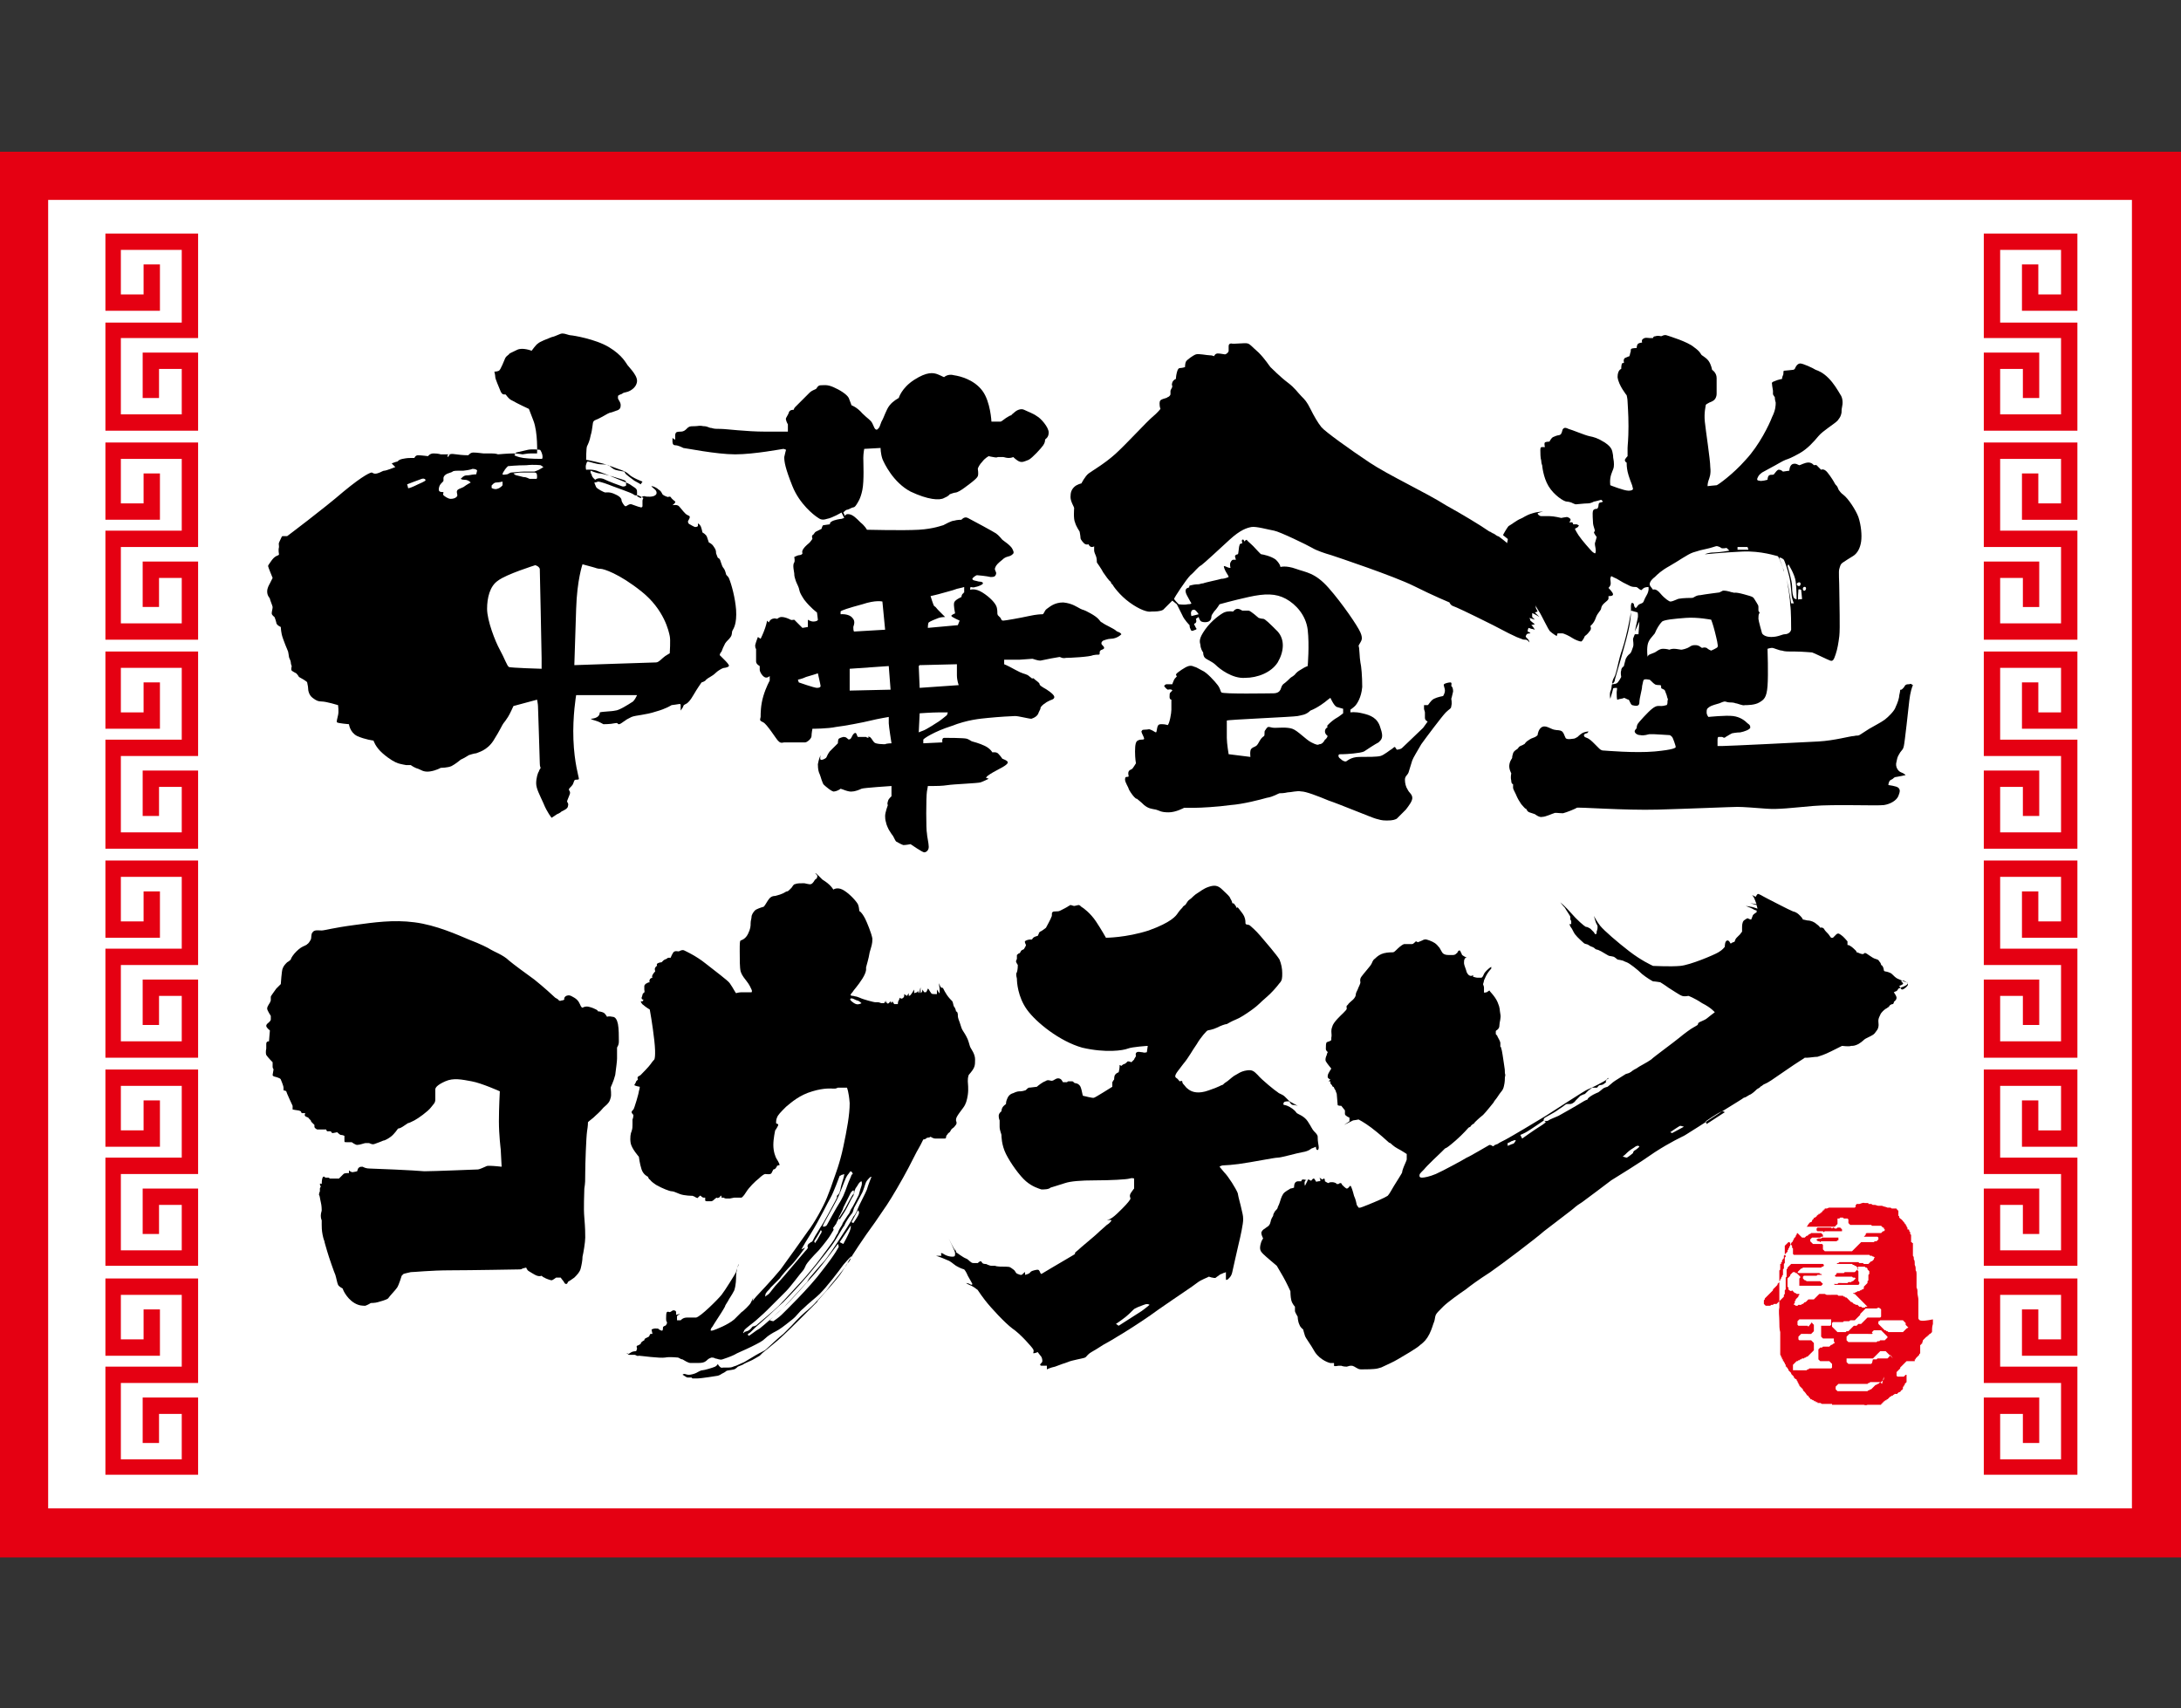
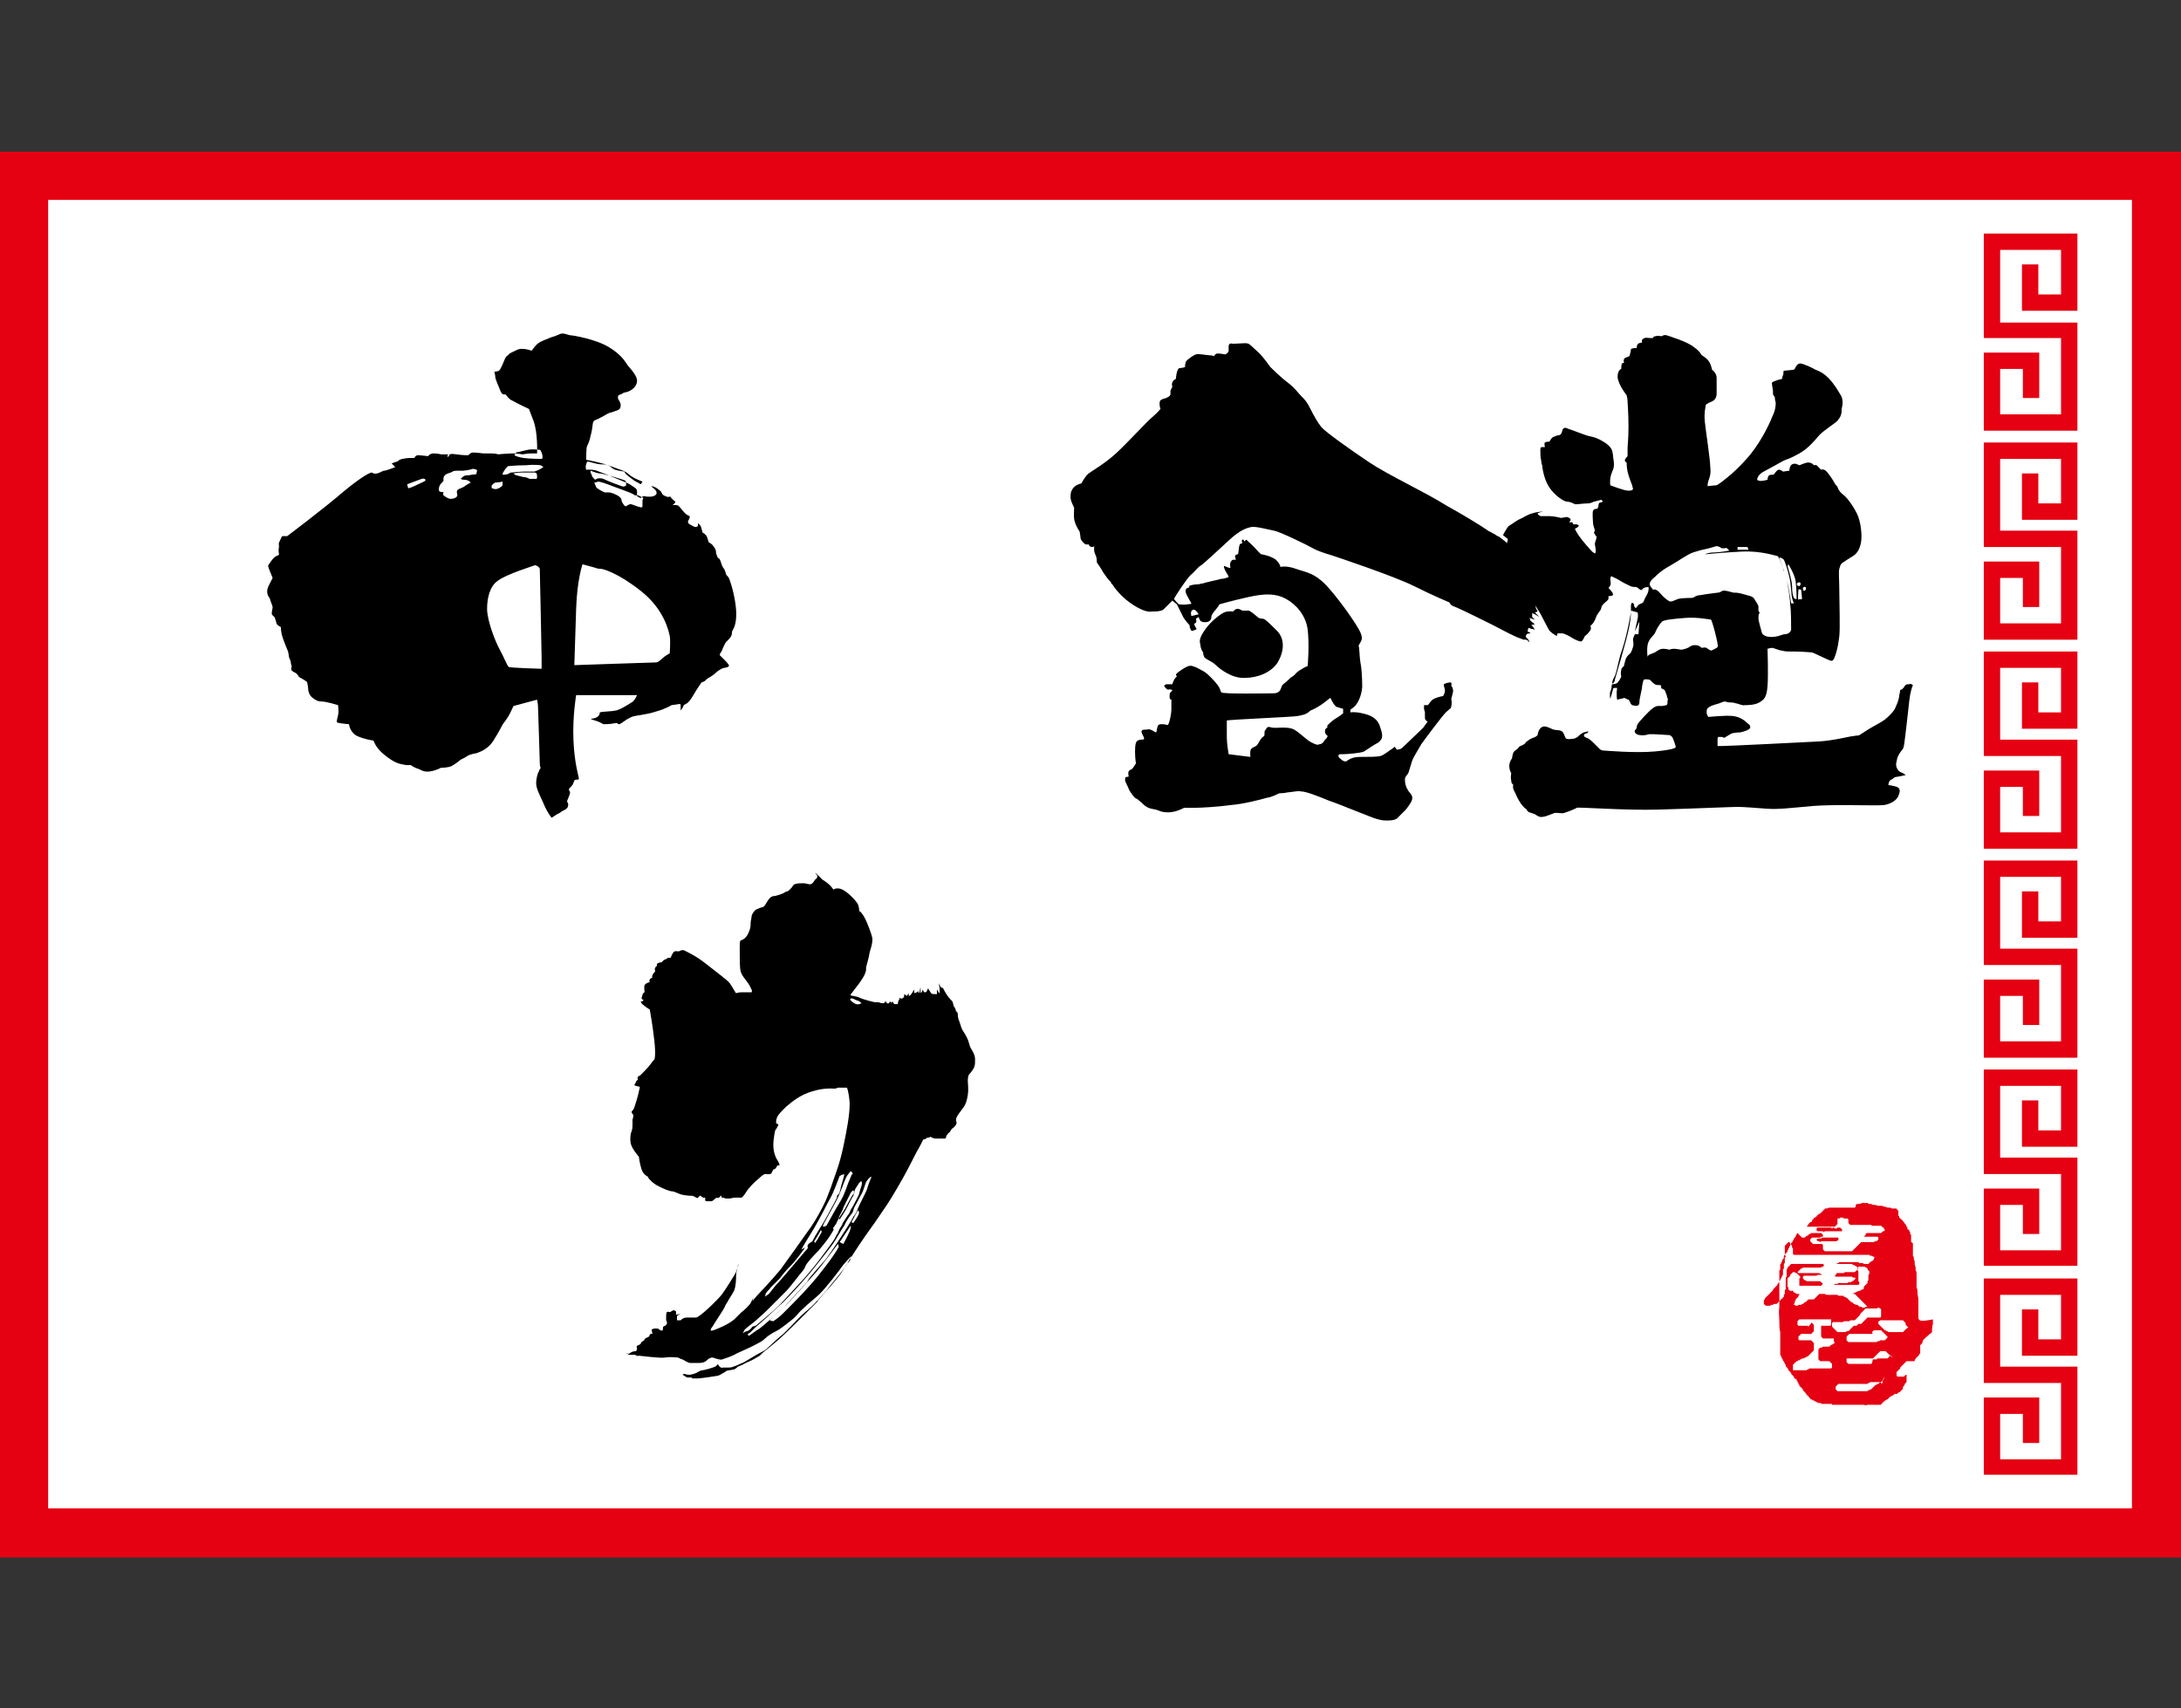
<svg xmlns="http://www.w3.org/2000/svg" version="1.1" id="レイヤー_1" x="0" y="0" viewBox="0 0 240 188" style="enable-background:new 0 0 240 188" xml:space="preserve">
  <rect x="0" y="0" width="240" height="188" fill="#333333" stroke="none" />
  <style>.st0{fill-rule:evenodd;clip-rule:evenodd}.st0,.st2{fill:#e50012}.st3{fill-rule:evenodd;clip-rule:evenodd}</style>
  <path class="st0" d="M0 16.7h240v154.7H0z" />
  <path style="fill-rule:evenodd;clip-rule:evenodd;fill:#fff" d="M5.3 22h229.3v144H5.3z" />
  <path class="st2" d="M218.3 140.7v11.5h8.5v8.4h-6.7v-5h2.5v3.2h1.8v-5h-6.1v8.5h10.3v-11.9h-8.5v-7.9h6.7v4.9h-2.5v-3.3h-1.8v5.1h6.1v-8.5zM218.3 117.7v11.5h8.5v8.4h-6.7v-5h2.5v3.2h1.8v-5h-6.1v8.5h10.3v-11.9h-8.5v-7.9h6.7v4.9h-2.5v-3.3h-1.8v5.1h6.1v-8.5zM218.3 94.7v11.5h8.5v8.4h-6.7v-5h2.5v3.2h1.8v-5h-6.1v8.6h10.3v-12h-8.5v-7.9h6.7v4.9h-2.5v-3.3h-1.8v5.1h6.1v-8.5zM218.3 71.7v11.5h8.5v8.4h-6.7v-5h2.5v3.2h1.8v-5h-6.1v8.6h10.3v-12h-8.5v-7.9h6.7v4.9h-2.5v-3.3h-1.8v5.1h6.1v-8.5zM218.3 48.7v11.5h8.5v8.4h-6.7v-5h2.5v3.2h1.8v-5h-6.1v8.6h10.3v-12h-8.5v-7.9h6.7v4.9h-2.5v-3.3h-1.8v5.1h6.1v-8.5zM218.3 25.7v11.5h8.5v8.4h-6.7v-5h2.5v3.2h1.8v-5h-6.1v8.6h10.3V35.5h-8.5v-8h6.7v4.9h-2.5v-3.3h-1.8v5.1h6.1v-8.5z" />
  <g>
-     <path class="st2" d="M21.8 140.7v11.5h-8.5v8.4H20v-5h-2.5v3.2h-1.8v-5h6.1v8.5H11.6v-11.9H20v-7.9h-6.7v4.9h2.5v-3.3h1.8v5.1h-6v-8.5zM21.8 117.7v11.5h-8.5v8.4H20v-5h-2.5v3.2h-1.8v-5h6.1v8.5H11.6v-11.9H20v-7.9h-6.7v4.9h2.5v-3.3h1.8v5.1h-6v-8.5zM21.8 94.7v11.5h-8.5v8.4H20v-5h-2.5v3.2h-1.8v-5h6.1v8.6H11.6v-12H20v-7.9h-6.7v4.9h2.5v-3.3h1.8v5.1h-6v-8.5zM21.8 71.7v11.5h-8.5v8.4H20v-5h-2.5v3.2h-1.8v-5h6.1v8.6H11.6v-12H20v-7.9h-6.7v4.9h2.5v-3.3h1.8v5.1h-6v-8.5zM21.8 48.7v11.5h-8.5v8.4H20v-5h-2.5v3.2h-1.8v-5h6.1v8.6H11.6v-12H20v-7.9h-6.7v4.9h2.5v-3.3h1.8v5.1h-6v-8.5zM21.8 25.7v11.5h-8.5v8.4H20v-5h-2.5v3.2h-1.8v-5h6.1v8.6H11.6V35.5H20v-8h-6.7v4.9h2.5v-3.3h1.8v5.1h-6v-8.5z" />
-   </g>
+     </g>
  <g>
    <path class="st0" d="M202.2 136.2H200.5l-.1.1H200.1l-.2.1v.1h.1v.1h.2l.1.1.1-.1H202.1l.1-.1h.1V136.2z" />
    <path class="st0" d="M211.1 145.1V143c0-.2-.1-.5-.1-.7v-.2c0-.1 0-.2-.1-.4V140.2c0-.1 0-.3-.1-.4v-.2c0-.1 0-.2-.1-.4v-.2c0-.1 0-.3-.1-.4v-.1c0-.1 0-.2-.1-.3v-1.4h-.1v-.1h-.1V135.9l-.1-.1v-.2l-.1-.1c0-.1 0-.2-.1-.2h-.1v-.2l-.1-.1v-.1l-.1-.1v-.1h-.1v-.1l-.1-.1c-.1-.1-.2-.3-.4-.4l-.1-.1c0-.1 0-.2-.1-.2V133.2h-.1v-.1h-.1v-.1h-.5c-.1 0-.1-.1-.2-.1H207.7c-.2-.1-.4-.1-.6-.2h-.4c-.1 0-.3-.1-.4-.1h-.2c-.1 0-.1-.1-.2-.1H205.6v-.1h-.4c-.2-.1-.5.1-.6.1h-.3s0 .1-.1.1v.2l-.1.1h-2.8c-.1 0-.2.1-.3.1h-.2v.1h-.1v.1h-.1c0 .1-.1.1-.1.2h-.1v.1h-.1s0 .1-.1.1h-.1v.1h-.1s0 .1-.1.1v.1h-.1s0 .1-.1.1h-.1v.1l-.2.2v.1l-.1.1h-.1c-.1.1-.2.2-.3.4l-.1.1H201.9l.1-.1.1-.1.1-.1v-.6h.2l.1-.1H202.8l.1.1h.4l.1.1v.4l.1.1.1.1H205.9l.1.1H207l.1.1.1.1h.1v.1l.1.1v.1l-.1.1h-.1l-.1.1-.1.1H205.4l-.1.1v.1l-.1.1-.1.1H206.6l.1.1v.2l-.1.1-.1.1h-.2l-.1.1H204.8l-.1.1-.1.1-.1.1-.1.1-.1.1-.1.1-.1.1-.1.1-.1.1-.1.1H200.8l-.1-.1-.1-.1v-.5l-.1-.1H199.5l-.1-.1-.1-.1-.1-.1v-.2l.1-.1.1-.1H200.3l.1-.1h.2v-.2l-.1-.1-.1-.1H199.3l-.1.1h-.1l-.1.1-.1.1h-.1l-.1.1-.1.1H198.3l-.1-.1-.1-.1-.1-.1-.1-.1-.1-.1-.1.1v.1l-.1.1v.1l-.2.2v.1l-.1.1v.1l-.2.2v.1h-.1v.2l-.1.1v.1l-.1.1v.1l-.1.1v.2h-.1v.1h-.1v.1h-.1v.1l-.1.1V138.5h-.1v.1l-.1.1v.2h-.1v.2h-.1v.5c0 .1 0 .2-.1.2V143.9c-.1.4 0 1 0 1.5 0 .4 0 .9.1 1.2V149c0 .1 0 .2.1.2v.2h.1v.2h.1v.2h.1v.1l.1.1v.1l.1.1v.2h.1v.1h.1v.1l.1.1v.1l.3.3v.1l.3.3v.1c.1.1.2.2.3.2v.1l.1.1v.1l.1.1v.1l.1.1v.1l.4.4v.1l.2.2c.1.1.2.3.3.4h.1v.1l.2.2s0 .1.1.1h.1s0 .1.1.1h.1v.1h.2v.1h.2v.1H200.3c.1 0 .1.1.2.1H201.6v.1H205.1s.2.1.4 0H207v-.1h.1v-.1h.1v-.1h.1v-.1h.1s0-.1.1-.1h.1v-.1h.1l.3-.3h.1v-.1h.2v-.1h.1l.1-.1H208.8v-.1h.1s0-.1.1-.1h.1c0-.1.1-.1.1-.2h.1c0-.1.1-.1.1-.2v-.2h.1v-.1l.1-.1v-.1l.2-.2v-.8h-.1l-.1.1-.1.1h-.7l-.1-.1v-.4l.1-.1.1-.1.1-.1.1-.1v-.1l.1-.1.1-.1.1-.1.1-.1.1-.1.1-.1.1-.1H210.7v-.2h.1v-.1l.4-.4v-.1s.1 0 .1-.1v-.9h.1v-.1h.1c0-.1.1-.3.1-.4l.4-.4h.1v-.1c.1 0 .1-.1.2-.1v-.1h.1l.2-.2c0-.3 0-.6.1-.9v-.5c-1.5.3-1.5.1-1.6-.1.1 0 0 0 0 0zm-4.4-1.2.2.1.1.1V144.9l-.1.1H205.5l-.1.1-.1.1-.1.1-.1.1-.1.1-.1.1-.1.1H204.5l-.1.1-.1.1H204l-.1.1-.1.1-.1.1-.1.1-.1.1-.1.1h-.2l-.1.1H202.2l-.1-.1-.1-.1-.1-.1-.1-.1-.1-.1-.1-.1v-.4l.1-.1H202.8l.1-.1h.6l.1-.1h.5l.1-.1.1-.1.1-.1.1-.1.1-.1.1-.1v-.1l.1-.1.1-.1.1-.1.1-.1.1-.1.1-.1h1.2l.2-.1zm-.7 2.8v-.1l.1-.1.1-.1H207l.1.1.1.1.1.1.1.1.1.1.1.1.1.1v.1l-.1.1-.1.1-.1.1h-.5l-.1.1h-.2l-.1.1H203.4l-.1-.1-.1-.1v-.4l.1-.1.1-.1.1-.1H206l.1-.1h-.1zm-8.9-4.6-.2-.1-.1-.1v-.2l-.1-.1V140.7l.1-.1.1-.1.1-.1v-.1l.1-.1.1-.1.1-.1h.2l.1.1h.1l.1.1.1.1.1.1.1.1v.1l-.1.1V141.5H200.4l.1-.1.1-.1-.1-.1-.1-.1-.1-.1H198.8l-.1-.1h-.1l-.1-.1-.1-.1v-.2l.1-.1H199.9l.1-.1h.5l-.1-.1h-.1l-.1-.1H197.9l-.1-.1.1-.1.1-.1.1-.1.1-.1h.1l.1-.1H200.4l.1-.1h.1l.1-.1v-.1l-.1-.1H197.1l-.1.1-.1.1-.1.1-.1.1v.1l-.1.1V140.5l-.1.1v1.3l-.1.1v.4l-.1.1v.2l-.1.1-.1.1-.1.1-.1.1-.1.1-.1.1-.1.1-.1.1H195.2l-.1.1h-.2l-.1.1h-.5l-.1-.1-.1-.1v-.4l.1-.1v-.1l.1-.1.1-.1.1-.1.1-.1.1-.1.1-.1.1-.1.1-.1.1-.1v-.1l.1-.1.1-.1.1-.1.1-.1.1-.1v-.1l.1-.1.1-.1v-.1l.1-.1v-.1l.1-.1v-.1l.1-.1v-.1l.1-.1v-.6l.1-.1v-.5l.1-.1v-.6l.1-.1v-.1l-.1-.1V137.1l.1-.1.1-.1.1-.1.1-.1h.1l.1.1v.1l.1.1.1.1v.2l.1.1v.6l.1.1H205.7l.1.1h.2l.1.1h.1l.1.1-.1.1v.1l-.1.1-.1.1h-.1l-.1.1-.1.1-.1.1h-.5l-.1-.1h-.4l-.1-.1H202.4l-.1.1h-.1l-.1.1H203.8l.1.1h.1l.1.1h.1l.1.1.1.1.1.1-.1.1-.1.1-.1.1-.1.1H203l-.1.1H202.1v.1l-.1.1-.1.1.1.1H203.8l.1.1h.2l.1.1-.1.1-.1.1-.1.1h-.1l-.1.1H203.4l-.1.1H202.3l-.1.1h-.4l.1.1H204.5l.1-.1v-.2l-.1-.1V139.9l-.1-.1V139.5l.1-.1h.7l.1.1h.1l.1.1v.1l.1.1.1.1V140.2l-.1.1v.6l-.1.1v.2l-.1.1-.1.1-.1.1-.1.1v.2l-.1.1h-.1l-.1.1h-.1.3H204.7l-.1.1h-.2l-.1.1h-.1l-.1.1h-.2l.1.1h.1l.1.1.1.1.1.1.1.1.1.1.1.1.1.1.1.1.1.1.1.1.1.1.1.1.1.1.1.1h-.2l-.1.1H204.9l-.1-.1h-.2l-.1-.1-.1-.1h-.2l-.1-.1h-.1l-.1-.1-.1-.1h-.1l-.1-.1-.1-.1-.1-.1-.1-.1-.1-.1h-.1l-.1-.1h-.1l-.1-.1h-.5l-.1-.1H201l-.2-.1h-.6l-.1.1-.1.1-.1.1-.1.1-.1.1-.1.1h-.6l-.1.1-.1.1-.1.1h-.1l-.1.1-.1.1h-.1l-.1.1H197.9l-.1.1h-.2l-.1-.1h-.1v-.1l.1-.1v-.2l.1-.1v-.1l.1-.1.1-.1.1-.1v-.1l.1-.1v-.1H197.7l-.1-.1h-.1l-.1-.1-.1-.1-.1-.1-.1.1zm4.8 5.7-.2.1-.1.1h-.1l-.1.1-.1.1h-.7l-.1.1h-.2l-.1.1-.1.1V149.6l.1.1.1.1H201.3l.1.1.1.1.1.1v.4l-.1.1H199.1l-.1.1h-.1l-.1.1H197.3v-.6l.1-.1.1-.1.1-.1.1-.1h.1l.1-.1h.1l.1-.1h.1l.1-.1h.2l.1-.1h.1l.1-.1h.1l.1-.1.1-.1.1-.1.1-.1.1-.1.1-.1.1-.1V147.8l-.1-.1-.1-.1-.1-.1H198l-.1-.1V147.1l.1-.1.1-.1.1-.1H199.3l.1-.1.1-.1.1-.1v-.7l-.1-.1-.1-.1v-.1l-.4.5-.1-.1H197.9l-.1-.1v-.4l.1-.1.1-.1H201.5v.6l-.1.1H200.4v1.2l.1.1.1.1h1.2V147.6l.1.2zm5.4 3.7V151.8l-.1.1-.1.1-.1.1h-.1l-.1.1-.1.1h-.1l-.1.1h-.1l-.1.1-.1.1-.1.1-.1.1-.1.1h-.1l-.1.1h-.1l-.1.1H202.2l-.1-.1-.1-.1v.1-.4l.1-.1.1-.1.1-.1H205.5l.1-.1h.1l.1-.1H206.9l.1.1.1.1.2-.8zm.7-2.4-.1.2-.1.1-.1.1H206.6l-.1.1h-.4l-.1.4-.1.1H203.4l-.1-.1-.1-.1v-.4H206.1l.1-.1.1-.1.1-.1.1-.1.1-.1.1-.1.1-.1.1-.1h.6l.1.1.1.1.1.1.1.1.1.1.1.1.1.1.1.1-.3-.4zm2-3-.2.1-.1.1-.1.1-.1.1-.1.1H207.8l-.1-.1h-.1l-.1-.1h-.1l-.1-.1-.1-.1-.1-.1-.1-.1-.1-.1-.1-.1-.1-.1V145.4h.1l.1-.1H209.4l.1.1.1.1.1.1v.2l.3.3z" />
    <path class="st0" d="M202.4 135.5H202.7v-.2l-.1-.1-.1-.1H202.2l-.1.1h-.2l-.1-.1h-.1l-.1.1-.1-.1H200l-.1.1v.2l.1.1h.6l.1.1.1-.1H202.3z" />
  </g>
  <g>
-     <path class="st3" d="M61.5 110.1s.1.1.3 0c.2 0 .3-.1.3-.1s-.1-.2.2-.4c.3-.1.4-.1.9.2.5.3.6.7.7.9.1.2.2.2.2.2s.3-.2.7-.1c.4.1.6.2.8.3.2.1.2.2.2.2s.4 0 .7.2c.2.2.3.4.3.4s.2-.1.6 0c.3 0 .5.3.6.8.1.5.1 1.4.1 1.9s-.2.6-.2.7v1.2c0 .3-.1 1-.2 1.8-.2.8-.5 1.3-.5 1.4 0 .1.1.8 0 1.1-.1.4-.2.6-.8 1.1-.5.6-.7.7-1.1 1.1-.4.3-.6.5-.6.5 0 .1 0 .4-.1 1-.1.7-.2 3.6-.2 4.5 0 .9 0 1.2-.1 1.8 0 .6-.1 2.1 0 3.2.1 1.2.1 1.7.1 2.2 0 .5-.2 1.7-.3 2.1 0 .4-.1.9-.2 1.3s-.4.7-.7 1c-.3.2-.4.3-.6.4-.2.1-.1.3-.3.3-.2 0-.2-.2-.3-.3-.1-.1-.3-.4-.3-.4h-.5s-.4.3-.5.3c-.1 0-.7-.2-.8-.3-.1 0-.3-.2-.3-.2s-.2.1-.5 0-.7-.4-.9-.5c-.2-.1-.3-.4-.3-.4l-.4.1s-.1.1-.3.1c-.2 0-5.4.1-7.6.1-2.2 0-4 .2-4.4.2-.5.1-.8.2-.8.2l-.2.2s-.3 1-.5 1.3c-.2.3-.8.9-1 1.2-.3.2-.8.3-1.1.4-.3.1-.8.1-.8.1s-.3.2-.6.3c-.3 0-.7 0-1.2-.3s-.8-.7-1-1c-.2-.3-.3-.6-.3-.6s-.4-.2-.5-.4c-.1-.2-.2-.8-.3-1.1-.1-.2-.7-1.9-.9-2.6-.2-.7-.3-1-.3-1.1 0 0-.1-.2-.2-.7-.1-.5-.1-.9-.1-1.1v-.5s-.1-.2-.1-.5.1-.5.1-.6c0-.1 0-.5-.1-.9s-.1-.7-.2-.8c0-.2.1-.4.1-.4v-.3c0-.1.1-.2.1-.2s-.1-.2-.1-.3c0-.1.2 0 .2 0s0-.5.1-.7c.1-.2.2-.1.3 0h.3c.1 0 .2.1.2.1h1l.5-.5c.1-.1.4-.1.4-.1h.2v-.3s.2.2.4.2c.1 0 .5-.1.5-.1s.1-.4.2-.4c.1-.1.2-.1.4-.1.2.1.4.2.8.2s5 .2 6 .3c1 0 5.8-.2 5.9-.2s.6-.2.8-.3c.2-.1.2-.1.5-.1.4 0 1.3.1 1.3.1l-.1-1.9s-.2-1.6-.2-3.1.1-3.3.1-3.3-2-.9-3.1-1.1c-1.1-.2-2-.4-2.9 0-.9.4-1.1.7-1.1.9v1.1c0 .4-.2.5-.5.9s-1.4 1.2-1.8 1.4c-.4.2-.6.3-.7.3l-.6.4c-.3.2-.5.2-.5.2s-.4.6-.8.9c-.4.3-.7.4-.7.4-.1 0-.3.1-.3.1s-.5.2-.8.3c-.3.1-.5-.1-.6-.1h-.4c-.1 0-.6.2-.9.2-.2 0-.6-.3-.6-.3h-.6c-.2 0-.2 0-.2-.2v-.5s-.2-.1-.4-.1c-.1 0-.4-.3-.4-.3s-.4.1-.5.1c-.1 0-.2-.2-.2-.2H36c-.1-.1-.1-.2-.1-.2h-1c-.2-.1-.3-.2-.3-.3v-.2l-.3-.3c-.1-.1-.1-.2-.1-.2l-.2-.2s0-.1-.3-.2-.1-.4-.1-.4h-.4l-.1-.2s-.2-.1-.3-.1c-.1 0-.6-.1-.6-.1v-.4s-.7-1.5-.7-1.6c-.1-.1-.3-.1-.3-.1v-.3c0-.2-.3-.9-.3-.9s0-.1-.3-.2c-.2-.1-.6-.1-.6-.3 0-.1.1-.5.1-.6 0-.1-.1-.1-.1-.3v-.5s-.5-.5-.7-.8c-.1-.3 0-.7 0-.7v-.5c0-.3.2-.3.3-.3l.1-1.2s-.4-.3-.4-.5.2-.3.3-.4c.1-.1.2-.2.2-.3v-.4s-.4-.6-.4-.8c0-.2.1-.3.2-.5.1-.1.2-.4.2-.4v-.4c0-.1.4-.6.6-.9l.5-.5s.1-1.5.2-1.7c.1-.3.3-.5.5-.7.2-.1.4-.3.4-.3s0-.1.2-.4c.2-.3.6-.7.9-.9.3-.2.7-.3.7-.4.1 0 .3-.3.4-.5.1-.2 0-.6.2-.8.2-.3.6-.2 1-.2.3 0 1.3-.3 3.6-.6 2.2-.3 4.3-.6 6.6-.3 2.4.3 4.8 1.4 6 1.9 1.3.5 2.1.9 2.4 1.1.3.2 1.4.6 2 1.2.6.5 1.7 1.3 2.8 2.1 1 .8 2.1 1.8 2.3 2 .4.2.4.3.4.3zM209.9 108.2c0-.1-.2-.1-.4-.2s-.5-.2-.7-.3c-.2-.1-.4-.3-.6-.5-.2-.2-.7-.3-.8-.3l-.1-.1s0-.2-.1-.4-.2-.2-.2-.2 0-.2-.2-.4c-.1-.2-.2-.2-.5-.3-.3-.1-.9-.6-1-.6-.1-.1-.2.1-.3.1 0 0-.2 0-.4-.1s-.3-.1-.3-.1 0-.1-.1-.2-.4-.4-.6-.5c-.1-.1-.3-.1-.3-.1v-.4c-.1-.1-.4-.5-.7-.7-.3-.2-.3-.2-.5-.1l-.4.4h-.2s-.1-.1-.3-.4c-.2-.2-.4-.4-.5-.6-.2-.2-.4-.1-.4-.1s-.1-.2-.4-.4c-.2-.2-.6-.4-1-.4-.4-.1-.5-.1-.5-.1s-.1-.2-.2-.3c-.1-.1-.4-.5-.9-.6-.5-.2-2.2-1.1-2.8-1.4-.6-.3-1-.6-1.1-.5-.1.1-.2.3-.2.3l-.4-.2s.2.2.3.5c.1.3.2.5.2.5l-.7-.1.7.2.1.4-.3-.1c-.2-.1-1-.2-1-.2s.8.3.9.4c.2.1.3.1.3.1v.2s-.2.1-.4.3c-.1.3-.2.5-.2.5s-.1 0-.3-.1c-.1-.1-.2 0-.5.2-.2.2-.2.6-.2.8v.4c0 .1-.1.1-.2.3l-.4.4c-.1.1-.2.3-.2.4 0 0-.1.1-.2.1s-.2.2-.3.1c0 0-.1-.3-.3-.3-.3 0-.3.6-.3.7-.1.1-.2.3-.7.6-.5.3-3.1 1.4-4.2 1.5-1.1.1-2.8 0-3 0-.2-.1-1.3-.6-2.6-1.6s-2.8-2.3-3.2-2.8c-.4-.5-.7-1.1-.7-1.1s.2.8.3.9c.1.2.1.2.1.3 0 .1 0 .3-.1.5 0 .2 0 .3-.1.3s-.1 0-.2-.2l-.4-.4c-.2-.1-.3-.2-.5-.2-.2-.1-1-.8-1.6-1.5-.6-.7-1.2-1.2-1.2-1.2s.3.4.5.6c.1.2.6.9.6 1v.3s.1.1.1.2v.3h-.2s.1.3.2.4.2.4.4.7c.3.4.9.9 1 1 .1.1.4.1.5.2 0 0 .3.2.4.2l.2.1s.2.2.3.2c.1 0 .3.1.5.2s.8.5.9.5c.1 0 .5.1.5.1s.3.2.4.3c.1 0 .5.1.5.1.1 0 .2.1.5.2s1.2.8 1.7 1.3c.5.4 1 .7 1.2.8.2 0 .8.1.8.1s.5.3.9.6c.5.3 1.2.8 1.5.9.3.1.6 0 .7 0 0 0 .6.2 1.5.8 1 .5 1.4 1 1.4 1s-.8.6-.9.7c-.1.1-.6.3-.8.4-.2.1-.1.2-.2.3 0 0-.3.2-.5.3-.2.1-.9.6-1.5 1.1-.6.5-2.8 2.1-3.1 2.4-.4.3-1.4.8-1.5.9-.1.1-.4.2-.5.3-.2.1-.2.2-.3.2-.1.1-.2.1-.5.2-.3.2-1.3.8-1.4.9-.1.1-.6.5-.6.5s-.4.1-.5.2c-.1.1-.5.4-.5.4s-.5.2-.8.4c-.3.2-.4.3-.4.4 0 0-.3.1-.6.3-.3.2-2.4 1.4-2.6 1.5-.2.1-1 .4-1.1.5-.1.1-.5.1-.5 0-.1 0 0-.1 0-.2s1.1-.6 1.6-1c.5-.3.8-.6.9-.6h.4c.1 0 .4-.1.6-.4l.5-.5s.4-.2.5-.2l.4-.4s.3-.2.4-.3h.5c.1 0 .1-.1.2-.2s.3-.1.3-.1.2 0 .4-.2c.2-.1.1-.1.1-.2s.2-.3.3-.3c0 0 0-.2-.2.1-.2.2-1.8 1-2.1 1.1-.3.1-3.8 2.4-4.6 2.9-.8.5-4 2.4-4.4 2.6-.4.2-.8.4-.9.5-.1 0-.2.1-.3.1-.1.1-.2.2-.3.1 0 0-.1-.1-.3-.1-.2.1-2.2 1.3-2.5 1.4-.3.2-2.7 1.5-3.4 1.8-.7.3-1.3.4-1.5.4-.1 0-.3 0-.3-.2s0-.2.5-.7c.4-.5 1.7-1.7 1.9-1.9l.4-.4.2-.1s.2-.1 1-.8c.8-.7 1.4-1.4 1.4-1.4l.2-.1s.1-.2.3-.3.1-.1.2-.2.4-.4.9-.8c.4-.4 1-1.2 1.1-1.3.1-.1.1-.2.2-.3.1-.1.3-.4.5-.7.2-.3.4-.4.5-.9.1-.4.1-.8.1-.9 0-.2.1-.2 0-.5 0-.3 0-.4-.1-1s-.2-1.5-.3-1.7c0-.2-.1-.2-.1-.2v-.4c0-.2-.2-.5-.3-.7-.1-.3-.1-.1-.2-.3v-.3c0-.1.1-.1.2-.2s.2-.2.2-.5.2-.8.1-1.2c-.1-.5 0-.6-.3-1.3-.3-.7-.9-1.2-.9-1.3l-.3.2c-.1 0-.3.1-.3 0v-.5c0-.2-.1-.3-.1-.4 0 0 .1-.3.1-.4.1-.2.2-.5.4-.8.2-.3.4-.5.4-.5v-.2s-.2.1-.5.4c-.3.3-.3.4-.4.6-.1.2-.2.2-.2.2h-.4c-.2 0-.4-.1-.5-.1v-.2s-.1.1-.2.1-.3 0-.5-.4c-.1-.4-.3-.8-.3-1 0-.2 0-.4.1-.5 0-.1.2-.1.2-.1s-.4-.2-.5-.3c-.1-.1 0-.1-.1-.2-.1-.2-.1-.3-.2-.3-.2 0-.2.3-.3.3-.1.1-.2.2-.4.2h-.5c-.1 0-.3 0-.5-.1s-.2-.2-.5-.7c-.4-.5-.6-.6-1.1-.8-.5-.2-.6-.1-.8 0-.2.1-.5.2-.5.2s-.1-.1-.2-.1c-.1.1-.3.3-.4.3H154.5c-.3.1-.7.5-.8.6-.1.1-.3.3-.4.3-.1 0-.6 0-1 .1s-.7.3-1 .6c-.3.2-.3.5-.4.6 0 .1-.9 1.1-1.1 1.4-.2.3-.1.5-.1.6 0 .2-.2.5-.3.8-.1.2-.2.4-.2.5 0 .2-.1.4-.3.6-.2.2-.5.4-.6.6-.2.1-.1.3-.1.4 0 .1-.2.3-.4.5s-1.1 1-1.2 1.5c-.2.5 0 .8-.1 1.2 0 .4 0 .3-.1.3 0 .1-.2.1-.4.2-.1.1-.1.4-.1.7 0 .3.2.3.2.4 0 .1-.1.1-.1.3-.1.2-.2.5-.1.7.1.2.6.8.6.8s-.2.3-.3.5c-.1.2-.1.3-.1.4 0 .2.3.3.3.3l-.2.2h.2v.2c0 .1.2.2.2.3 0 .1.2.1.2.2s.2.3.2.4c0 .1.1.2.1.3 0 .1.1 1.1.1 1.2 0 .1.4.1.4.1l.4.5v.4c0 .2.5.4.5.4v.4l-.6.4 1-.5c.1 0 .6-.1.6-.1s.6.3 1.4.9c.8.6 1.8 1.5 1.9 1.6.1.1.2.1.2.1s.4.4.8.6c.4.2 1 .6 1 .6v.6c0 .1-.3.7-.4 1-.1.3-.1.3-.1.4 0 .1-.6 1-.9 1.5-.3.5-.5.9-.7 1.1-.3.2-1.2.6-2.2 1-1 .4-.8.3-1 .3l-.2-.3s-.1-.6-.3-1c-.1-.4-.3-1.1-.4-1.1s-.2.3-.4.3c-.1 0-.4-.3-.5-.4-.1-.2-.1-.2-.2-.2 0 0-.1 0-.2.1h-.2l-.1-.1s-.2-.1-.4-.1-.3 0-.4.1c-.1 0-.4-.2-.4-.2s0-.3-.1-.3-.1.1-.2.1l-.3-.2s.1.2.1.3c0 .1-.1.1-.2.1s-.3.1-.3 0c0 0-.1-.2-.2-.3-.1 0-.1 0-.2.1s-.1.2-.2.1l-.2-.1c-.1 0-.1.1-.1.1-.1 0-.3-.1-.5-.1s-.2.2-.2.2h-.3c-.1 0-.3 0-.4.2-.1.1-.1.5-.1.5s-.3.1-.4.1c-.1.1-.6.3-.8.6-.2.3-.3.7-.4 1-.1.3-.2.4-.2.5 0 .1-.2.3-.3.4-.1.2-.2.3-.2.5-.1.2-.2.3-.2.4-.1.1 0 .1-.1.3 0 .1-.1.3-.2.4-.1.1-.3.2-.4.3-.2.1-.4.3-.4.5s.2.6.2.6-.2.2-.3.7c-.1.5 0 .7.3 1 .3.3 1.5 1.3 1.5 1.3s.3.5.7 1.2c.4.7.8 1.6.8 1.6s0 .6.1 1 .4.7.4.7v.5c0 .1.3.6.3.6s0 .5.2.9c.1.3.4.5.4.5s.1.4.2.7c.1.3.6.9 1.1 1.8.6.9 1.6 1.2 1.7 1.2h.4v.3c0 .1.5 0 .5 0h.3s.2.1.6.1c.4-.1.3-.1.4-.1h.2s.3.1.4.2c.1 0 .2.2.6.2.4 0 1.4 0 1.8-.1.4-.1.4-.1.8-.3.4-.2.9-.4 1.4-.7.5-.3 2.1-1.2 2.5-1.6.4-.3.7-.6 1-1.2.3-.6.4-1.1.5-1.3.1-.2.1-.6.2-.8.1-.2.3-.4.8-.9s1.9-1.5 2.5-1.9c.5-.4 1.3-1 2.7-1.9 1.3-.9 5-3.7 5.9-4.5.9-.7 2.6-2 3-2.3.4-.3.4-.4 1.2-.9.7-.5 2.4-1.8 3.2-2.4.8-.5 3.1-1.9 4.8-3.1 1.7-1.1 3-1.7 3.2-1.8.2-.1 1.1-.7 1.6-1 .5-.3 2.4-1.6 3.1-2 .8-.5 1.8-1.1 1.9-1.2.1 0 .3-.1.6-.3.3-.1.7-.5.8-.6.1-.1.4-.2.4-.3 0 0 .2-.1.3-.2.1-.1.3-.1.9-.5.6-.4 2.6-1.8 3.1-2.1.5-.3.6-.4.6-.4h.3c.2 0 .8-.1 1.1-.1.3-.1.7-.2 1.5-.6l1.2-.6s.8.1 1 0c.2 0 .4 0 .8-.2.5-.3.6-.5.8-.6l.6-.3c.4-.2.4-.3.7-.7.2-.4.1-.7.1-.9 0-.2 0-.3.2-.7.1-.3.5-.6.5-.6.1-.1.2-.1.3-.2.2-.1.2-.2.3-.3.2-.1.2-.1.3-.1.1-.1.1-.1.1-.2s.3-.2.3-.5c0-.2-.3-.6-.3-.6l.2-.1c.1 0 .2-.1.3-.3 1.1-.4 1-.5 1-.6zm-66.3 22.3s-.1-.3 0-.5.3-.1.3-.1l-.3.6zm22.8-4.6c-.2.1-.5.2-.5.2v-.3s.3-.1.4-.2c.1 0 .4-.2.5-.1-.1.2-.2.4-.4.4zm3-1.9c-.5.3-1.9 1.3-1.9 1.3l-.2-.4s.5-.2.8-.4c.2-.1 1.8-1.2 1.8-1.2l.2.2s-.2.2-.7.5zm10.5 2.6c-.2.1-.2.3-.2.3s-.6.5-.7.5c-.1 0-.3-.1-.4-.1-.1 0 .1-.1.3-.3.2-.2.4-.4.9-.7.5-.4.6-.1.6-.1s-.3.3-.5.4zm4.1-1.9-.2-.1s1-.7 1.1-.7c.1 0 .4.1.4.1l-1.3.7zm3.8-1-.1-.3s1.3-.9 1.6-1c.3-.2.5 0 .5 0l-2 1.3zm22-15.1c-.2.2-.4.3-.5.3s-.3-.4-.3-.4.3-.1.4-.2c.1-.1-.2-.3-.2-.3s.1-.1.2-.1.2.1.4.2c.2.2.2.3 0 .5z" />
    <path d="M107.3 116.6c0-.6-.4-1.1-.5-1.3-.1-.2-.1-.3-.2-.6-.1-.4-.4-.9-.6-1.2-.2-.3-.2-.4-.4-1-.2-.5-.2-.6-.2-.9-.1-.4-.1-.2-.2-.3 0-.1-.1-.4-.2-.5-.1-.1-.1-.4-.2-.6-.1-.1-.4-.4-.6-.7-.2-.3-.3-.5-.4-.7-.1-.2-.2 0-.3-.2l-.2-.4s.1.5.1.7v.4c0 .1-.3-.4-.3-.4v.5h-.3c-.2 0-.3 0-.4-.2-.1-.1-.2-.4-.3-.4 0 0-.1.3-.2.4h-.2l-.2-.3s0 .3-.1.3l-.1.1v-.6c0-.1-.1.3-.1.4 0 .1-.1.2-.1.2l-.1-.3s0 .2-.1.2l-.3.1v-.4s-.3.5-.4.6c-.1.1-.2.1-.2.1v-.3l-.2.3-.3-.2v.2c0 .1-.1.2-.1.2s-.1.1-.2.1-.2-.1-.2-.1 0 .1-.1.3c-.1.1-.1.4-.1.4h-.4l-.2-.3-.1.2-.1-.2-.2.2c-.1.1-.2 0-.2 0l-.1-.3v.3l-.1-.2-.1.2H97c-.1 0-.2-.1-.4-.1h-.3c-.1 0-1.3-.3-1.7-.5-.5-.2-.4-.1-.7-.2-.3 0-.3-.1-.3-.1s0-.1.2-.3c.1-.2.6-.7 1.1-1.5.5-.8.4-1.1.4-1.2 0-.1.3-1 .4-1.7.2-.7.3-.9.3-1.5-.1-.6-.6-1.8-.8-2.2-.2-.4-.5-.8-.6-.8-.1-.1 0-.3-.2-.8-.3-.5-1.1-1.3-1.7-1.6-.6-.3-1 0-1 0s-.1-.2-.4-.5c-.3-.3-.8-.6-.8-.6l-.4-.4c-.2-.2-.3-.3-.4-.3l.2.2c.1.2 0 .2 0 .3 0 .1-.1.1-.2.2s-.1.2-.3.4c-.2.2-.4.1-.9 0-.4 0-.8 0-1 .1-.2 0-.3.3-.4.4l-.2.2c-.1.1-.2.2-.3.2-.1 0-.2.1-.4.2s-.5.2-.9.3c-.4 0-.6.2-.8.5-.2.3-.4.7-.5.7 0 0-.4.1-.8.3-.3.2-.5.6-.5.8 0 .2-.1.4-.1.7 0 .3 0 .6-.3 1.2s-.8.7-.8.7c-.1.1-.1.3-.1 1.2 0 .9 0 1.8.1 2.2.1.3.2.5.6 1 .4.5.5.8.6 1 .1.2 0 .3 0 .3h-1.1c-.3 0-.6.1-.6.1s-.1-.1-.2-.3c-.1-.2-.3-.5-.5-.8-.2-.3-1.7-1.4-2.7-2.2-1-.8-2.1-1.3-2.3-1.4-.2-.1-.4 0-.6.1-.2 0-.4-.1-.6.1-.2.3-.3.6-.3.6h-.2c-.2 0-.2.1-.2.1s-.3.1-.4.2l-.2.2s-.2 0-.4.1-.1.2-.1.3c0 0-.1 0-.2.2-.1.1 0 .4 0 .4s-.2.2-.3.4c-.1.2 0 .3 0 .3s-.2 0-.3.2c-.1.2 0 .3 0 .3s-.2 0-.3.1c-.1 0-.3.2-.3.3v.4c0 .1.1.3-.1.4-.1 0-.1.3-.2.5 0 .2.1.2.2.2 0 .1-.1.2-.1.2h-.2s.1.3.3.4c.2.2.7.5.7.5s.3 1.6.5 3.4c.2 1.8 0 2.1 0 2.1s-.2.2-.4.5-1 1.1-1.1 1.2c-.1.1-.2.1-.3.2-.1.1 0 .3 0 .3l-.2.2c0 .1-.2.4-.2.4 0 .1.6.2.6.2s0 .2-.1.5c0 .2-.5 1.9-.6 2-.1.1-.2.2-.2.3 0 .1.2.3.2.3s0 .3-.1.5v.6c0 .2 0 .4-.1.7-.1.2-.2.7-.1 1.3.1.6.9 1.5.9 1.5s.1.8.3 1.4c.2.6.7.8.7.8s.1.3.2.3c.1.1.1.2.7.6.7.4 1.5.7 1.7.7.2 0 .4.1.9.3.5.2 1.4.2 1.4.2s.3.1.4.2c.1 0 .2.1.2 0 .1-.1.3-.3.3-.2 0 0 .2.2.3.2h.2v.3c0 .1.2.1.2.1h.4c.1 0 .2 0 .4-.2s.3-.2.3-.2 0 .1.2 0 .1-.1.2-.2.1.2.1.2h.2s.2.1.3.1h.4l.5-.1h.8s.2-.1.5-.6 1-1.2 1.4-1.5c.3-.3.6-.5.7-.5.1 0 .6.1.7-.1l.2-.4s.2 0 .3-.2c.1-.1.1-.2.1-.2l.3-.1s-.1-.3-.3-.6c-.2-.3-.4-.9-.4-1.6 0-.7.2-1.6.2-1.6s.1-.1.2-.3c.1-.2.2-.3.1-.4 0 0-.1 0-.2-.1 0-.1 0-.4.1-.6.1-.3.4-.6 1-1.2.6-.5 1.5-1.3 2.9-1.7 1.3-.4 2.2-.3 2.2-.3h.3c.1 0 .3-.1.3-.1h1s.2.4.3 1.7c0 1.3-.3 2.9-.7 4.8-.4 1.9-.9 3.1-1.1 3.7-.2.6-.3.9-.7 1.9-.4 1-1.4 2.8-2.1 3.7-.7 1-2.2 3.1-3 4.2-.9 1.1-2.6 2.9-2.7 3-.1.1-.4.5-.4.5l.1-.4-.3.6c-.1.2-.8.9-1 1l-.8.8c-.7.6-2 1.1-2.3 1.2-.3.1-.3 0-.3 0s0-.2.2-.4c.1-.2 1.1-1.7 1.2-1.9.1-.2.2-.3.2-.4 0 0 .1-.2.3-.5.2-.4.4-.6.7-1.2.2-.6.2-1.3.2-1.6 0-.4.2-1.2.3-1.3 0 .1-.3.7-.3.9-.1.2-1.2 2-1.6 2.5-.4.5-2.3 2.4-2.8 2.5h-1c-.4 0-.6.2-.7.3h-.4v-.4c0-.2.3-.2.3-.3l-.4.1v-.3c0-.1-.1-.2-.3-.2-.1 0-.3.2-.4.2-.1 0-.2-.1-.3 0-.1 0-.1.5-.1.7 0 .2 0 .3.1.4 0 .1 0 .2-.1.3 0 .1-.2.1-.3.2-.1.1 0 .3-.1.4 0 .1-.2 0-.2 0l-.2-.1c0-.1-.2-.1-.4-.1s-.3.1-.4.1c0 .1.1.5.1.5h-.2c-.1 0-.1.2-.2.3l-.4.2c-.1.1-.1.2-.1.2s-.2.1-.3.2c-.1.1-.1.2-.1.2s-.3.2-.4.2c-.1.1 0 .2 0 .3 0 .1-.1.3-.1.3s-.3 0-.5.1-.3.2-.3.2l-.3-.1s.2.1.3.2h.6c.2 0 .3.2.5.1.2 0 2.3.3 2.9.2.5-.1 1.3 0 1.4 0 .1 0 .3.2.5.2.2.1.6.4.9.4h.8c.1 0 .5 0 .7-.1.2-.1.3-.2.4-.3.1-.1.4-.2.4-.2s.3 0 .4.1c.2 0 .5.2.8.1.3-.1.9-.3 1.3-.5.3-.2 1.1-.5 1.9-.9.8-.4 1.2-.6 1.5-.9.3-.3.8-.6 1.2-.8.4-.2.8-.5 1.8-1.3.5-.4.7-.8 1.2-1.2.6-.6 1.4-1.2 1.8-1.6.8-.8 2.1-2.5 2.6-3.2.6-.7.9-1 1-1 0 0-.2.3-.3.4-.1.1-.2.4-.4.7-.2.3-1.4 1.8-1.5 1.9-.2.2-.6.8-.8 1-.2.2-1 1.1-1.2 1.3-.1.1-.5.5-1 .9-.7.6-1.4 1.4-1.5 1.5l-.9.9c-.3.2-1.8 1.6-1.9 1.7-.1.1-.3.2-.7.4-.4.2-1.5.9-1.7 1-.2.1-.5.2-.9.4-.4.1-.4.2-.8.2h-.6c-.1 0-.2.1-.4-.1s-.2-.3-.2-.3-.1.2-.3.3c-.2.1-1.2.4-1.4.4-.2 0-.5.2-.7.3-.2.1-.6.2-.8.2-.2 0-.4-.1-.5-.1-.1 0-.2.1-.2.1.1 0 .4.3.6.3h.4l.1.1h.5c.5 0 2.3-.3 2.3-.3s.3-.1.4-.2c.2-.1.4-.2.5-.3.1-.1.5-.1.9-.2.2-.1.3-.2.4-.3.2-.1.3-.1.5-.2.3-.2.6-.3.8-.4.3-.1.9-.5 1.1-.6l.3-.3s1-.8 1.7-1.4c.7-.6 2.3-2.2 2.4-2.3l1.6-1.6.3-.3c.1-.1 0-.1.3-.4.2-.2.6-.7.8-.9.2-.2 1.3-1.5 1.5-1.8.2-.3.6-.9.7-1.1.1-.1.4-.4.4-.6l.1-.2s1.2-1.9 2.6-3.8c1.3-1.9 1.4-2 2.4-3.7 1-1.7 1.7-3.1 2-3.7.3-.6.4-.7.6-1.1l.3-.6s.2 0 .3-.1c.1-.1.2-.1.2-.1s.2 0 .3-.1c0 0 .3.2.5.2h1c.1 0 .2 0 .2-.1 0-.2.1-.3.2-.4 0-.1.1-.1.2-.2s.1-.2.2-.3c0-.1.2-.1.4-.4.3-.3.1-.5.1-.6 0-.1 0-.2.1-.4s.4-.6.7-1c.3-.4.4-.8.5-1.4.1-.7 0-1.3 0-1.5 0-.2 0-.4.1-.7.7-.8.7-1 .7-1.7zm-13.7-6.7c.2-.1.4.1.7.2.2 0 .5.3.5.3s-.3.2-.6.1-.8-.5-.6-.6zm.3 21.7c-.1.1-.5.9-.7 1.3-.2.4-.8 1.3-.8 1.3s-.1-.1-.1-.2.5-.9.5-1.1l.8-1.6c.1-.2.3-.3.3-.3.1 0 .1.4 0 .6zm-.4-2.6c.1-.2.3 0 .3.1.1.1 0 .1-.1.2 0 .1-.3.7-.4 1-.1.3-.4 1.1-.5 1.3-.1.2-.3.6-.5.9-.2.3-1.2 2.1-1.3 2.3-.1.2-.4.2-.4.2s-.1-.1 0-.2c0-.1 1.1-2 1.4-2.6.4-.7.9-2.2 1.1-2.6.2-.4.3-.4.4-.6zm-9.2 13.3c.1-.2.4-.4.5-.6l.6-.6.4-.4c.2-.3.8-1 1.3-1.5s1.5-1.9 1.5-1.9l-.4.2s0-.1 1-1.7c1-1.6 1.9-3.5 2.2-4 .3-.5 1-2.4 1-2.4s.1 0 .2-.1c.1 0 .3-.1.3-.1s0 .2-.1.5-.3 1-.3 1.1c0 .1-.1.3-.1.4 0 .1-.1.1-.1.2l-.2.2v.2l-.2.4c-.1.2-1.4 2.6-1.5 2.7-.1.1-.3.5-.5.8-.2.3-.4.7-.5.9-.1.1-.1.1-.2.1 0 .1-.2.1-.3.3-.1.2 0 .2 0 .3 0 .1-.2.3-.3.4-.1.1-2.6 3.1-3 3.5-.4.4-.8 1-1 1.2-.3.2-.4.3-.4.3 0 .1 0-.3.1-.4zm6-6.5c-.1.2-.3.5-.4.7-.1.1-.2.3-.2.3s-.1-.1-.1-.2c0 0 .7-1.1.7-1.2.2 0 .1.3 0 .4zm-8.5 10.9s0-.1.1-.3c.1-.2 1.1-.9 1.3-1.1.2-.2.7-.6 1.2-1.1l2.1-2.1c.5-.5 1.6-2 1.8-2.2.2-.2.3-.5.4-.7.1-.2.7-.9 1.4-1.6.6-.7 1.2-1.5 1.3-1.7.1-.2.2-.3.3-.5.1-.2-.1-.2 0-.3.1-.1.2-.3.3-.4.1-.2.1-.3.2-.4 0-.1.5-.8.8-1.3.3-.6.6-1.1.7-1.3.1-.2.3-.4.3-.4 0-.1 0-.2.1-.4 0-.1.2-.3.3-.5.1-.2.3-.4.4-.4 0 0 .1.2 0 .5s-.2.6-.3 1c-.2.4-.7 1.4-.8 1.5-.1.1-.2.5-.3.6-.1.1-.4.6-.6.9-.1.1-.1.3-.2.4-.2.3-.4.7-.4.8-.1.1-.3.5-.4.7-.1.2-1.3 1.8-1.6 2.2-.2.3-1.6 2-1.9 2.3-.3.3-2 2.2-2.6 2.8-.6.6-2.2 1.9-2.3 2-.1.1-.2.2-.3.2-.1.1-.1 0-.3.1-.1.1-.2.3-.4.4-.1.1-.3.1-.5.2 0 .1 0 .1-.1.1zm8.7-6.9c-1.4 1.9-4.2 4.6-4.5 4.9-.3.3-.9.7-.9.7-.1 0-.4-.1-.4-.1s.7-.7 1.5-1.4 2.8-3 3.6-3.9c.7-.8 2.4-3.1 2.4-3.1 0-.1.1.3.1.3s-.3.7-1.8 2.6zm3-4.3c-.2.5-.7 1.4-.7 1.4l-.4-.2 1.2-1.8c0-.1.1.1-.1.6zm1-1.9c-.1.3-.6 1-.6 1l-.2-.1.7-1.3s.2.1.1.4zm.9-2.7c-.1.3-.9 1.8-1 2.1-.1.3-.3.7-.5.9-.1.3-1.4 2.3-1.6 2.6-.2.3-1.3 2-1.7 2.4-.4.4-1.3 1.5-1.4 1.6-.1.1-.3.4-.4.6-.2.2-1.9 2.1-2.5 2.7-.6.6-2.3 2.1-2.7 2.4-.4.2-1.1.8-1.2.8-.1 0-.1-.2-.1-.2s.2-.1.3-.2l.3-.3c.1-.1.3-.3 1-.9.7-.6 1.6-1.5 2.3-2.1.6-.6 2-2.1 2.4-2.6.4-.4 2.3-2.8 2.9-3.6.6-.8 1.2-2 1.4-2.2.1-.3.6-1.1.8-1.3.2-.2.2-.5.3-.7.1-.2.6-1.1.8-1.5.2-.3.4-1.1.5-1.3.1-.2.3-.4.4-.5.1-.1.2-.1.2-.1s-.4 1-.5 1.4zM81.6 139zM89.8 96.3s-.1-.1 0 0c-.1-.1 0 0 0 0z" />
    <g>
-       <path class="st3" d="M145.1 126.1c-.1-.6-.1-.8-.1-1 0-.2-.2-.4-.4-.6-.2-.2-.3-.5-.7-1.1-.4-.6-1.1-.8-1.2-.9-.1-.1-.1-.2-.5-.5s-.8-.4-.9-.4c-.1 0-.1-.2 0-.3.1-.1.4-.1.5-.1.1 0 .2.2.2.2s.1.2.3.2c.2 0 .5.1.5.1l-.9-.5-.5-.5c-.3-.3-.6-.3-.8-.5-.2-.1-1.8-1.4-2.2-1.9-.4-.4-.6-.6-1.2-.5-.7.1-1 .4-1.4.6-.3.2-.7.6-.9.7-.2.1-.3.3-.4.3-.1 0-.3.2-1.5.6-1.1.4-1.8.2-2.2-.1-.4-.3-.3-.3-.5-.5s-.2-.3-.2-.4c-.1-.1-.2 0-.3 0 0 0-.2-.3-.4-.4-.1-.1-.1-.2 0-.4s.2-.3.8-1.1c.6-.7 1-1.5 1.5-2.2.4-.7 1.1-1.5 1.2-1.5 0 0 .6-.1 1-.3.4-.2.9-.4 1.1-.4.2-.1.5-.3 1-.5s1.1-.6 1.8-1.1c.7-.5.9-.8 1.5-1.3s1.2-1.2 1.5-1.6c.3-.3.3-.6.3-1.1 0-.5-.1-1-.3-1.5-.3-.5-1.5-1.9-2.1-2.6-.6-.7-.9-.9-1.1-1.1-.2-.2-.4-.1-.5-.2-.1-.1 0-.2-.1-.6-.1-.4-.3-.6-.6-1s-.2-.2-.3-.2c-.1 0 0-.1-.2-.3-.1-.2-.2-.2-.3-.2 0 0 0-.2-.2-.5-.1-.3-.4-.5-.9-1s-.9-.5-1.5-.3-.9.5-1.4.8c-.4.3-.4.4-.7.6-.3.2-.4.6-.5.6-.1.1-.2.1-.3.3-.1.1-.3.3-.5.6s-.7 1-3.2 1.9c-2.5.8-4.7.8-4.7.8s-.5-.9-1.1-1.8c-.6-.9-1.4-1.5-1.6-1.6-.1-.1-.2-.2-.3-.2-.1 0-.4.1-.5.1-.1 0-.3-.1-.4-.1-.1 0-.1.1-.2.1-.1.1-.7.4-.9.5-.2.1-.3.1-.5.1s-.3 0-.4.1c-.1.1 0 .4-.1.5 0 .1-.6 1.2-.6 1.2s-.5.4-.6.4c-.1.1-.2.1-.2.3-.1.1-.1.2-.1.2-.1 0-.4.1-.5.2-.1.1-.1.2-.2.2h-.2c-.1 0-.5.1-.5.2-.1 0 .1.4.1.4 0 .1-.2.4-.2.4 0 .1-.2.1-.3.2-.1.1-.1.2-.2.3-.1 0-.2.1-.3.2v.4c0 .1-.1.2-.1.3 0 .1.2.4.2.4 0 .1 0 .5-.1.8-.1.1-.1.3 0 .7 0 .4.1 2 1.1 3.4s3.6 3.5 6.1 4.2c2.6.6 4.5.3 5 .1.5-.2 2.2-.3 2.2-.3l-.1.7c-.1 0-.2.1-.5 0-.2 0-.4-.1-.6 0-.2.1-.1.4-.1.4 0 .1-.2.3-.2.4l-.3.3s-.2-.1-.4-.1c-.1.1-.3.3-.4.3-.1 0-.3.2-.3.2l-.2-.1v.2c0 .2-.1.6-.1.6s-.3.1-.4.3c-.1.1-.1.5-.1.5s-.1.1-.2.3v.5s-1.9 1.2-2 1.2c-.1.1-1.1-.2-1.2-.2-.1 0-.1-.5-.3-1-.2-.4-.6-.4-.6-.4-.1 0-.2-.2-.3-.2h-.4c-.2 0-.1.1-.2.1h-.4c-.1 0-.1-.3-.4-.4-.3-.1-.5.1-.7.2-.2.1-.3 0-.4 0-.1 0-.2-.1-.5.1-.3.1-.8.5-.9.6-.1 0-.7.1-.9.1-.2.1-.3.3-.4.3 0 0-.3.1-.5.1s-.4 0-.8.2c-.4.1-.6.4-.7.7-.1.2-.1.5-.1.5s-.3.2-.4.4c-.1.2-.1.4-.1.4s-.3.2-.3.5.1.5.1.5v.7c0 .4.2.8.2.9 0 .1 0 1.1.5 2.1s1.5 2.4 2.2 3c.7.6 1.4.8 1.7.9.3 0 .8 0 1-.2.3-.1 1-.3 1.6-.5.6-.2 1.7-.3 3.3-.3 1.7 0 3.5-.1 3.8-.2.3-.1.5 0 .5 0v1.1s-.1.1-.3.4c-.3.4-.1.6-.1.7 0 .1-.3.5-.9 1.1-.3.3-.8.8-1.1 1-.3.2-.6.3-.6.3s.5-.1.5 0-.3.4-.5.5c-.2.2-.7.6-1 .9-.3.3-1.9 1.6-2.2 1.9-.4.3-.3.3-.3.4 0 0-.3.2-1 .6-.7.4-2.7 1.6-2.7 1.6s-.1 0-.2-.3c-.1-.2-.2-.2-.6-.1-.4.1-.4.2-.5.3-.1.1-.5.2-.5.2v-.3c-.1 0-.3.3-.4.3-.2 0-.1 0-.4-.1-.3-.1-.2-.3-.5-.5s-.3-.3-.8-.3-1 0-1.2-.1h-.4c-.2 0-.3-.1-.4-.1 0 0-.1-.1-.3-.1-.2 0-.3-.1-.3-.1s-.1-.2-.2-.2-.3.2-.3.2h-.5c-.3 0-.5-.4-.8-.5-.3-.1-1.1-.7-1.1-.7v-.4s0 .4-.1.2c-.1-.1-.7-1.3-.7-1.3s.7 1.4.7 1.6c0 .3 0 .4-.3.4s-.6-.1-.8-.2c-.2-.1-.3-.2-.4-.2-.1 0 0 .3 0 .3h-.6s.4.1 1.3.5c.3.1.6.4.9.6.5.3.9.4.9.4s.2.2.4.7c.3.5.5.9.5.9s0 .2-.3 0c-.2-.1-.4-.1-.4-.1s.3.2.6.3c.2.1.5.3.6.4.1 0 .2.3.9 1.2.7.9 2.2 2.5 3 3.1.9.6 2.2 2.1 2.3 2.3.1.2 0 .3 0 .4s.5-.1.5-.1.2.3.3.4c.2.2.2.5.2.6 0 .1-.1.2-.2.3-.1.1 0 .2.1.2h.6v.4s.4-.2.9-.3c.5-.2 1.1-.4 1.4-.5.4-.2 1.7-.4 1.9-.5.2-.1.2-.3.7-.6.5-.3.7-.4 1.3-.8.6-.3 3.8-2.2 6.1-3.9 2.3-1.6 3.7-2.5 4.2-2.9s1.2-.6 1.3-.7c.1 0 .3.1.4.1.1 0 .3.1.4 0 .1-.1.3-.2.4-.3.1-.1.3-.1.4-.2.1 0 .3-.1.3-.1v.6c0 .3 0 .3.2.2.1-.1.4-.3.5-.8.1-.5.5-2.2.7-3.1.2-.8.5-2.2.5-2.7s-.1-.7-.2-1.2-.3-1.1-.4-1.7c-.2-.5-1-1.8-1.5-2.3l-.5-.6s.1-.1.2-.1c.1-.1.4 0 1.9-.2s3.9-.7 4.3-.7c.4 0 2.1-.5 2.7-.6.7-.1 1-.4 1-.4s.3-.1.5-.2c0 .5.4.5.3-.1zm-19.5 18.2c-.3.2-2.5 1.6-2.5 1.6l-.3-.2s.6-.4 1.1-.8c.5-.4.8-.8 1-.9.2-.1.4-.2.7-.3.3-.1.6-.3.9-.1 0 0-.6.5-.9.7z" />
-     </g>
+       </g>
  </g>
  <g>
    <path class="st3" d="M132.4 71.8c0 .1 0 .4.2.6.2.2.8.4 1.2.8.4.4 1.8 1.5 3.2 1.4 1.4 0 2.9-.6 3.6-1.7.7-1.2.8-2.5 0-3.4-.9-.9-1.4-1.4-1.6-1.4-.2 0-.5-.1-.5-.1s-.9-.8-1.1-.8h-.7s-.3-.2-.5-.2c-.3 0-.5.3-.5.3-.1 0-.5-.1-1 .1-.4.2-1.4.9-2.1 1.9-.7 1-.6 1.3-.5 1.7 0 .3.2.7.3.8zM81 67.1c-.1-1.3-.5-2.8-.8-3.5-.1-.2-.3-.3-.3-.4-.1-.4-.2-.6-.3-.7-.1-.1-.2-.4-.3-.7-.1-.4-.3-.4-.3-.4s-.1-.2-.2-.5c0-.4-.1-.5-.3-.8-.2-.3-.5-.4-.5-.4l-.2-.6c-.1-.3-.5-.5-.5-.5s-.1-.5-.2-.7c-.1-.2-.3-.3-.3-.3v.3s-.1.1-.3.1c-.1 0-.6-.3-.6-.3-.1 0-.2-.2-.2-.3 0-.1.2-.3.2-.5s-.2-.1-.5-.4c-.3-.3-.5-.6-.7-.8-.2-.2-.7-.1-.7-.1s.4-.3.3-.4c-.1-.1-.4-.3-.5-.5-.1-.1-.3 0-.3 0s-.4-.1-.6-.3c-.1-.2-.2-.4-.4-.5-.2-.2-.6-.4-.8-.4-.1 0 .2.2.4.4s.2.5 0 .6c-.2.2-.9.2-1.2.1-.3 0-.4.3-.4.2-.1 0-.4-.2-.4-.2v-.4c0-.3 0-.4-.5-.7-.4-.3-.7-.4-1.2-.6-.5-.2-1.9-.8-2.5-1-.6-.3-1.4-.2-1.4-.2s-.1-.3 0-.6.1-.3.2-.3c.2 0 .9.3 1.5.3.5 0 .8.1.8.1s.4.4.7.5c.3.1 1 .2 1 .2s.1.2.2.3c.1.1.5.4.9.7.4.2.7.4.7.4l.2-.3s-1.1-.4-1.5-.8c-.4-.4-1-.5-2-.9s-2.7-.7-2.7-.7 0-1.3.1-1.5c.1-.2.3-.6.4-1.2.2-.6.2-1.4.3-1.5.1-.2.4-.2.9-.5s.9-.5 1-.5c.1 0 .3-.1.6-.2.4-.1.5-.3.5-.6 0-.4-.3-.6-.3-.8 0-.2 0-.3.1-.3.1-.1.3-.1.4-.2.1-.1.3-.1.6-.2s1-.5 1-1.2-1.1-1.7-1.1-1.8c-.1-.1-.5-1-2-1.9-1.5-.9-4-1.3-4.2-1.3-.2 0-.6-.2-.9-.2-.3 0-.7.3-1.2.4-.5.2-1.3.5-1.5.7-.2.1-.7.8-.7.8s-1-.4-1.6-.1c-.6.3-.9.4-.9.5-.1.1-.3.2-.4.4-.1.2-.5 1.3-.7 1.4-.2.1-.5.1-.5.1s.1.4.1.6c0 .2.4 1.1.6 1.6.2.4.4.3.5.3.1 0 .3.5.8.7.5.3 1.8.9 1.8.9l.5 1.3c.5 1.3.4 3.6.4 3.6h-.7c-.4 0-.8.1-.9.1-.1 0-.5-.1-1-.1-.6 0-1.7.1-1.7.1s-.2-.1-.7-.1h-.9c-.1 0-.7-.1-1.1-.1-.4 0-.5.3-.6.3-.1 0-.6 0-1.3-.1-.7-.1-.5 0-.8 0-.3.1-.1.3-.1.3l.2-.3h-1s-.3-.1-.8-.1c-.4 0-.6.3-.6.3s-.8-.1-1.1-.1c-.3 0-.4.3-.4.3h-.4c-.2 0-.4 0-.9.1s-.5.3-.6.3c-.1 0-.6.2-.6.2l.4.4s-1 .4-1.2.4c-.2 0-.4.2-.8.3-.4.1-.5-.1-.6-.1-.1 0-.8.2-3.1 2.1-2.2 1.9-6.2 4.9-6.2 4.9h-.5c-.1 0-.1.1-.3.5-.2.4-.1.3-.1.7-.1.4 0 .7 0 .8 0 .1-.1.1-.3.2-.2.1-.4.3-.6.6-.2.3-.3.4-.3.5 0 .1.5 1.3.5 1.3l-.3.6c-.1.2-.3.5-.3.9 0 .5.3.7.3.8 0 .1.3.8.3.9 0 .2-.1.5-.1.7 0 .2.3.4.3.4s.1.2.2.6c0 .3.5.5.5.5s0 .3.1.8.7 1.9.7 1.9.1.5.1.6c0 .1.2.4.2.6 0 .2.1.4.1.4s-.1.4 0 .5c.1.1.5.3.5.3s.2.2.3.4c.2.1.9.5.9.6 0 .1.1.4.1.6 0 .3.1.8.5 1.1.4.3.6.4 1 .4.5 0 1.8.4 1.8.4s.1.7 0 1.1c-.1.4-.2.8-.1.8.1.1 1.3.2 1.3.2s.1.9.9 1.3c.9.4 1.8.5 1.8.5s.2.7 1 1.4 1.4 1 1.7 1.1c.3.1.9.2.9.2h.5s.4.3.8.4c.3.1.6.4 1.3.3.7-.1 1.2-.4 1.2-.4s.8 0 1.2-.2c.4-.2 1-.7 1-.7l.4-.2.5-.3s.6-.2.8-.2c.2-.1 1.2-.3 1.9-1.4.7-1.1 1-1.8 1.1-1.9.1-.1.3-.4.5-.7.2-.3.6-1.2.6-1.2l2.6-.7s.1.5.1.7c0 .2.2 5.8.2 6.3 0 .4.1.5.1.5s-.2.3-.2.4c-.1.1-.3.7-.3 1.3 0 .6.4 1.3.8 2.2.4 1 .9 1.6.9 1.6l.6-.4s.3-.1.5-.3c.2-.1.7-.3.7-.6.1-.3-.1-.4-.1-.5 0-.1.2-.5.3-.8.1-.3-.1-.4-.1-.5 0-.1.1-.2.3-.4.2-.2.2-.4.3-.6.1-.2.5 0 .5-.2s-.5-1.7-.6-4.3c-.1-2.6.3-4.9.3-4.9h6.7s-.3.7-.6.8c-.3.2-1.4.9-1.8.9-.4.1-1.4.1-1.7.2 0 .7-1 .7-1 .7s.1.1.5.2.9.4.9.4.8 0 1.2-.1c.5-.1.3.1.5.1s.5-.3.7-.4c.1-.1.3-.2.7-.4.5-.2 1.5-.2 2.7-.6 1.1-.3 1.7-.7 1.7-.7.1 0 .7-.1.7-.1.1 0 .3-.1.3.1v.6s.3-.4.3-.5c0-.1.2-.2.4-.3.1-.1.3-.2.7-.9.4-.7.9-1.4.9-1.4s.4-.1.5-.3c.2-.2.7-.4 1-.7.3-.3.7-.5.7-.5s.2-.1.3-.1c.1 0 .5-.1.5-.2.1-.1-.3-.5-.5-.7l-.5-.5s0-.2.2-.4c.1-.3.2-.5.4-.9.2-.3.4-.4.6-.7.2-.3.1-.5.2-.7.1-.2.5-.7.4-2.3zM46.8 52.9s-.1.1-.8.4c-.6.3-1.1.5-1.1.4 0-.1-.1-.4-.1-.4s1.3-.5 1.6-.6c.3-.1.5.1.4.2zm5.6-.7s-.3 0-.8.1c-.5 0-.6.1-.8.3-.2.1 0 .2.3.2s.5.1.7.3c0 0-.4.2-.8.5-.4.2-.6.2-.7.4-.1.2.1.5 0 .6-.1.2-.4.3-.7.3-.3 0-.7-.3-.8-.4-.1-.1 0-.2 0-.3 0-.1-.2 0-.4-.1s-.1-.5 0-.7c.1-.2.4-.4.4-.5v-.3c0-.1.1-.3.3-.4.1-.1.6-.2.7-.3.1-.1.5-.1.7-.1h.5c.1 0 .8-.1 1-.2.3 0 .5.1.5.2l-.1.4zm4.4-2.4s.9-.2 1.3-.3c.5-.1 1.3 0 1.3 0 .1 0 .3.5.3.7 0 .2 0 .3-.1.3s-1.3 0-2-.1-1-.3-1-.3l.2-.3zm-2.2 3.3c.3 0 .7-.1.7-.1v.4s-.2.3-.6.4c-.3.1-.6-.1-.6-.1v-.3c0 .1.2-.3.5-.3zm5 19.3v1.2s-3.5-.1-3.6-.2c-.2-.1-.5-1-1-1.9-.5-.9-1.4-3.2-1.4-4.5 0-1.2.3-2.5 1.2-3.1.9-.7 4.1-1.7 4.1-1.7s.4.1.5.4c0 .2.2 8.9.2 9.8zm-3.1-20.3c.1 0 .5-.1.8-.1h1.5c.2 0 .3.1.3.4 0 .3 0 .3-.2.3h-.6c-.1 0-.3-.2-.7-.2l-.8-.2c-.1 0-.3-.2-.3-.2zm2.8-.4c-.2.1-.5.2-.5.2h-1.2c-.4 0-1.1.1-1.3.1-.2 0-.4.2-.5.2-.1 0-.5.1-.5 0s.1-.3.2-.4c0-.1.4-.5.2-.3l.2-.2s1-.1 2-.1c.9-.1 1.6 0 1.6 0l.3.2s-.3.2-.5.3zm10.9 2.8.6.3s-.1.2-.1.3v.6c0 .1-.1.2-.3.1-.1 0-.6-.2-.9-.3-.3-.1-.6.3-.7.2-.1 0-.4-.5-.4-.6 0-.1 0-.4-.7-.7-.6-.3-1-.2-1.1-.2-.1 0-.9-.4-1-.6-.1-.2-.2-.5-.2-.5s.2 0 .4-.1c.3 0 1.1.3 1.6.5s2 .7 2.3.9c.2.2.5.1.5.1zM65 51.8s.7.3 1 .3c.3 0 2.7.7 2.8.8.1 0 .1.4.1.5 0 .1-.3.2-.5.1-.3-.1-1.4-.5-2-.8-.6-.2-.9.1-.9.1s-.4-.3-.4-.6c-.2-.2-.1-.4-.1-.4zm8.7 20.1s-.2.1-.5.3c-.3.2-.7.7-1 .7-.3 0-9 .3-9 .3l.2-6.2c.1-3.2.7-4.9.7-4.9s.7.2 1.1.3c.4.1.5.2.9.2.3 0 2 .5 4.5 2.5s3 4.4 3.1 4.9c.1.4 0 1.9 0 1.9z" />
-     <path class="st3" d="M122.8 69.4c-.2-.2-1.3-.7-1.4-.8-.1-.1-.2-.1-.3-.2-.1-.1-.2-.4-1.1-.9-.9-.5-.7-.3-1.1-.5-.4-.2-.9-.6-1.9-.7-1 0-1.5.5-1.8.7-.3.2-.3.6-.5.6-.1 0-.6 0-1.5.2s-2.6.5-2.8.5c-.2 0-.2-.1-.3-.3l-.3-.3c-.1-.2 0-.3-.1-.8s-.8-1.2-1.6-1.7-1.3-.3-1.3-.3c-.1 0 0-.3 0-.3s.4.1.5 0c.1 0 .5-.1.8-.3.2-.2-.1-.3-.4-.3-.3-.1-.7-.1-.7-.3 0-.1.4-.4.5-.4.1 0 1.1.1 1.5.2.3 0 .5 0 .6-.3.1-.3-.2-.4-.1-.7.1-.3.3-.5.8-.9.4-.4.7-.3 1-.5.3-.2.3-.3.1-.7-.2-.4-1-.9-1.1-1-.1-.1-.4-.5-.7-.7-.3-.2-2.7-1.5-3.1-1.7-.4-.2-.7.2-.7.2s-.5 0-.8.1c-.3 0-1 .4-1.2.5-.1 0-1 .4-2.7.5-1.7.1-5.7 0-5.7 0s-.2-.4-.7-.8c-.5-.5-.8-.8-1.2-.9-.5-.1-.5.2-.5.2l-.2-.4.1-.1s.2-.2.3-.2c.1 0 .3-.1.5-.2s.3 0 .5-.3.5-.7.7-1.7c.2-1 .1-3 .1-3.5s.1-1 .1-1l1.8-.1s0 .6.2 1.2c.2.5 1.2 2.6 3.1 3.6 1.9.9 3.2 1 3.7.7.5-.2.6-.4.6-.4s.5-.2.7-.2c.1 0 .5-.2.9-.5s1.4-1 1.5-1.3c.1-.3 0-.7 0-.8 0-.1.2-.5.5-.8.3-.4.7-.6.7-.6s.4.1.5.1c.1 0 .3.1.5 0h.6c.1 0 .3.1.6.1s.5-.1.5-.1.4.4.7.5c.3.1.5 0 1-.2.4-.2 1.4-1.3 1.6-1.6.2-.3.2-.5.2-.6 0-.1.4-.2.4-.8 0-.6-.9-1.6-1.3-1.8-.4-.3-1-.5-1.4-.7-.4-.2-.9.1-1.1.3-.2.2-.3.2-.3.3-.1 0-.3.1-.6.3-.3.2-.5.4-.6.4h-1s-.1-2.2-1-3.4c-.9-1.2-2.4-1.6-3.1-1.7-.7-.2-1.1.2-1.1.2-.1 0-.2-.1-.7-.3-.5-.2-1.2-.3-2.6.6-1.4.9-1.7 2-1.7 2s-.6.3-1 .8-.6 1.3-.9 1.8c-.2.5-.2.6-.3.7-.1.1-.2.3-.4.1-.1-.1-.1-.2-.3-.6-.2-.4-.5-.5-1.1-1.1-.6-.7-1.2-.9-1.2-.9s-.1-.3-.3-.8c-.2-.4-1-.9-1.7-1.2-.7-.3-1-.2-1.4-.2-.3 0-.4.3-.5.4-.2.1-.5.2-.7.4l-1.6 1.6c-.2.2-.1.3-.2.3s-.4 0-.5.3c0 .1-.2.4-.3.6-.1.2.2.7.2.7v.8h-2.5c-2.1 0-4.3-.3-4.9-.3-.5 0-.7 0-1-.1-.3 0-.4-.2-.9-.2-.4-.1-.6 0-.9 0-.3 0-.6 0-.7.1-.1 0-.3.3-.5.4-.2.1-.3.1-.4.1-.1 0-.4 0-.5.1-.1.1-.1.3-.1.3v.5l-.3-.2v.3c0 .2 0 .5.3.5s.7.2.9.3c.2 0 3.6.7 5.7.7s5.2-.6 5.3-.6c.1 0 .3.1.3.1s-.1.3-.2.8c0 .5.1 1.2.9 3.2s2.4 3.2 2.7 3.4c.3.2.5.4 1.1.2.6-.1 1.6-.7 1.6-.7l.3.6-.3.1c-.1 0-.8.1-1.1.3-.3.2-.1.3-.2.3s-.6.1-.7.1c-.1 0-.2.4-.2.4l-.6.3c-.2.1-.2.3-.4.4-.1.1 0 .4 0 .4s-.2.3-.3.4c-.1.1-.5.4-.7.7-.2.3-.1.4-.1.5 0 .1-.2.2-.4.2-.1 0-.5.2-.5.2s.1.4 0 .6c0 0-.1.1-.1.4 0 .3.1.7.1.8 0 .1 0 .3.1.6.1.4.3.7.4 1 .1.3 0 .4.6 1.3.7.9 1.4 1.4 1.4 1.4s.1.7.1.8c0 .1-.2.2-.5.2s-.6-.2-.6-.2v.8l-.6.1-.8-.8c-.1-.2-.3 0-.5-.1s-.6-.3-1-.3c-.3 0-.4.2-.5.2-.1 0-.2-.1-.5 0s-.4.4-.4.4l-.2-.2s0 .2-.2.8c-.2.6-.5 1.2-.5 1.2l-.3-.2s-.2.5-.3.9c0 .4.1.4.1.4v1.4c0 .3.4.5.4.5v.4c0 .2.2.6.5.8.3.2.6-.1.6-.1v.5s-.4.7-.7 1.7c-.3 1-.3 1.9-.3 2.3-.1.4-.1.4.3.6.4.2 1.4 1.8 1.6 2 .2.2.3.3.7.2h2.3c.2 0 .7-.4.7-.7 0-.3.1-.8.1-.8s1.7 0 2.6-.2c.9-.1 3-.5 3.8-.7.8-.2 2-.4 2-.4v.7c0 .3.3 2.2.3 2.2s-.5 0-.7.1c-.2 0-1 0-1.2-.2-.2-.2-.3-.5-.5-.6-.3-.1-.1.1-.1.1s-.2 0-.3-.1h-.9c-.1-.1-.1-.3-.2-.4-.1-.1-.2 0-.3.1-.1.1-.2.4-.3.5-.1.1-.3.1-.3 0-.1 0-.1-.2-.5-.2 0 0-.4.1-.5.2-.1.1-.1.5-.1.5l-.9.9c-.3.4-.3.6-.4.7-.1.1-.5.3-.6.2-.1-.1 0-.5 0-.5s-.2.4-.3 1c0 .6.1.9.2 1.1.1.2.3 1.1.5 1.2.1.1.9.8 1.1.7.2 0 .6-.2.7-.3.1 0 .9.4 1.3.3.3 0 .8-.2 1-.3.2-.1 3.3-.3 3.3-.3v1.1c0 .1-.3.2-.4.6-.1.3 0 .4 0 .4s-.3.8-.3 1.2c0 .5.1.7.1.7 0 .1.1.4.3.8.2.3.3.5.4.6.1.1.3.6.4.7.2.1.5.3.8.4.3 0 .8-.1.8-.1s1.3.9 1.5.9c.2 0 .5-.2.5-.6 0-.4-.2-1.2-.2-1.5-.1-.3-.1-4 0-4.6.1-.5.1-.6.1-.6h.6c.2 0 1 0 1.6-.1.6-.1 3.3-.2 3.6-.3.3-.1.9-.4.9-.4l-.3-.1s.1-.2.3-.3c.1-.1.8-.5 1.2-.7.4-.2.9-.5.9-.7 0-.2-.6-.4-.6-.4s-.2-.3-.4-.5c-.2-.3-.7-.2-.7-.2s-.2-.4-.8-.7c-.6-.3-1.4-.5-1.4-.5-.1 0-.3-.2-.6-.3-.3-.1-2.3-.1-2.5-.1-.3 0-.2.5-.2.5l-2.1.1v-.4c0-.1 1.2-.9 3.1-1.5 1.8-.7 3.1-.8 4.1-.9 1-.1 2.6-.2 2.9-.2.4 0 1.5.3 1.8.3.3-.1.7-.3.8-.7.2-.4.2-.4.2-.5 0-.1.3-.4.5-.5.1-.1.3-.2.5-.3.2-.1.4-.1.5-.3.1-.2-.2-.5-.8-.9-.7-.4-.8-.5-.8-.6 0-.1-.1-.2-.5-.5-.3-.3-.3-.1-.3-.1s-.1-.1-.5-.4c-.4-.2-.5-.1-1.4-.6-.9-.5-1.2-.6-1.2-.6v-.5H112.2c.1 0 1.3-.1 1.4-.1.1 0 .5.2.9.2.4-.1 2-.4 2.1-.4.1 0 .3.2.7.1.4 0 2.6-.1 3-.3.5-.1.6 0 .7-.1 0-.1 0-.4.1-.4 0-.1.4-.1.4-.3 0-.2-.3-.3-.3-.5s.2-.3.2-.3.5-.2.8-.2c.3 0 .8-.1 1.2-.5-.2-.3-.4-.2-.6-.4zm-32.5 6.1c0 .1-.1.2-.4.2-.3 0-2-.6-2-.6l-.1-.3s.5-.1.9-.3c.4-.1 1.3-.4 1.3-.4s.3 1.3.3 1.4zm2.2-7.9v-.3c0-.1.9-.4 2.4-.8 1.5-.5 2.2-.3 2.2-.3l.3 3.1s-3.3.2-3.4.2c-.1 0-.1-.4-.1-.5 0-.1.3-.6-.1-1-.4-.5-1.3-.4-1.3-.4zm1 8.4v-2.4l4.3-.3.2 2.6-4.5.1zm10.7 2.7s-.6.5-.9.7c-.3.2-1.4.9-1.7 1-.3.1-.5.2-.5.2l.1-2.1s1.4-.1 2.1-.1h1l-.1.3zm-3-3-.1-2.4.1-.1 4.1-.1v1.2c0 .6.2 1.1.2 1.1l-4.3.3zm4.9-10.5c-.1.1 0-.1-.1.1-.2.1-.2.4-.2.4s-.7.3-.8.6c-.1.3.1 1.2.1 1.2s-.5.2-.4.3c0 .1.9.5.9.5l-.2.5-3.3.3s0-.5.1-.6c.1-.1.8-.4 1.1-.5.3-.1.7-.1.7-.1l-.7-.7c-.3-.3-.3-.4-.5-.5-.1-.1-.4-1.1-.4-1.1s.9-.2 1.2-.3c.3-.1 1.2-.3 1.7-.5.5-.1.8-.2.8-.2v.6z" />
    <path class="st3" d="M169.9 66.8c0-.1 0-.1 0 0 0-.4-.1-.7-.2-1-.1-.4.1-.6.1-.9 0-.4-.2-.5-.2-.7-.1-.2.7-.2-.3-1.5-.8-1-1.9-1.8-2.6-2.3-.2-.1-1.2-.9-1.3-1-.4-.3-.5-.4-.6-.4 0 0-.2-.1-.3-.2-.1 0-.1-.1-.2-.1s-.1-.1-.2-.1c-.1-.1-.2-.1-.2-.1-1-.7-3-1.9-4.8-2.9-2.2-1.4-6.3-3.3-8.4-4.7-2.1-1.4-4.9-3.4-5.3-3.9-.4-.5-.8-1.2-1.2-2-.4-.8-.6-1-1-1.4-.4-.4-.7-.9-1.5-1.5s-1.8-1.6-1.9-1.7c-.1-.1-.6-.9-1.3-1.6-.8-.7-.9-.9-1.2-1-.3-.1-1.6.1-1.8 0-.2 0-.3.1-.3.3v.5c0 .2-.3.4-.4.4-.1 0-.5-.1-.8-.1-.3 0-.4.3-.4.3s-.2-.1-.5-.1-1.2-.2-1.5-.1c-.3.1-1 .6-1.1.8-.1.2-.1.6-.1.6s-.3.1-.5.1-.3.1-.4.5c-.1.4-.1.7-.1.7s-.3.1-.4.4c-.1.3 0 .3 0 .4 0 .2-.1.2-.2.5v.4c0 .1-.2.3-.3.3-.1.1-.2.1-.5.2s-.4.2-.4.5c0 .4.1.6.1.6s-.3.4-.9.9c-.6.5-2.8 2.9-4 4-1.2 1.1-2.6 1.9-3 2.2-.4.3-.8 1.1-.8 1.1s-.5.1-.8.4c-.3.3-.4.6-.4 1.1 0 .5.4 1.1.4 1.2 0 .1-.1 1.2.1 1.6.1.4.5 1 .5 1s.1.5.1.7c0 .2.3.5.4.6.2.2.5.1.5.1s0 .2.3.3c.3 0 .3-.1.3-.1v.5c0 .1.1.4.2.6.1.2.1.7.1.7s.5.7.7 1.1c.2.3.7 1 .8 1 .1.1 0 .2.2.3.1.2.8 1.2 1.9 2 1.1.8 2 1.1 2.4 1 .4 0 1 0 1.3-.2l1-1 .5.4.6 1.2c.2.5.8 1.1.8 1.1s0 .3.1.4c0 .1.1.3.3.2.2-.1.5-.1.3-.3l-.2-.4c0-.1.2-.1.2-.2.1-.1 0-.4 0-.4l.3-.2s.1.4.3.5c.2.1.6.1.8 0 .2-.1.3-.3.3-.5s.1-.3.3-.6c.3-.3.6-.8.6-.8s1.4-.4 3.2-.8c1.8-.4 3-.4 4.1.2 1.1.6 2.2 1.8 2.4 3.4.2 1.7 0 4 0 4s-.3.1-.6.3c-.3.2-.4.2-.7.5-.2.3-.5.4-.6.5-.1.1-.5.5-.8.7-.2.2-.2.4-.3.6-.1.2-.3.4-.8.4-.4 0-5.5.1-5.7-.1-.1-.1-.1-.4-.4-.8-.3-.4-1.2-1.4-1.7-1.6-.4-.2-.7-.4-.8-.4-.1 0-.3-.2-.7-.1-.4.1-1.2.7-1.3.8-.2.2 0 .3 0 .3 0 .1-.2.2-.3.4-.1.2-.2.5-.2.5h-.6c-.2 0-.3.2-.3.2s.2.3.4.4c.5-.1.5.1.5.1l-.2.2c-.1.1-.1.2-.1.5s.2.3.2.3v1.1c0 .4-.2 1.5-.4 1.7 0 0-.3-.1-.6-.1s-.4 0-.5.2c-.1.2-.1.7-.2.7s-.3-.2-.6-.3c-.2-.1-.2 0-.6 0-.4 0-.3.1-.4.2 0 .1.2.5.2.5s.1.2.1.3c0 .1-.2.1-.3.1-.1 0-.2 0-.4.1s-.3.4-.3 1.2c0 .8.1 1.3.1 1.3s-.3.5-.4.6c-.1.1-.3.1-.4.3-.1.2 0 .5 0 .5 0 .1-.1.1-.2.1s-.2 0-.2.3.4.9.4 1c0 .1.4.7.6.9.2.2.2.2.3.2.1.1.4.3.8.7.5.4.8.4 1.3.5.4.1.5.3 1.4.3.8 0 1.7-.5 1.7-.5h1.2c.6 0 2.5-.1 3.9-.3 1.4-.1 3.3-.6 4-.8.7-.1 1.3-.5 1.4-.5.1 0 .5 0 .9-.1.4 0 1-.2 1.5-.1.5 0 1.8.5 3 1 1.2.4 4.8 1.9 5.2 2 .4.1.6.2 1.2.2.7 0 .9-.1 1.1-.2l1-1c.3-.4.8-1 .7-1.4-.1-.4-.3-.4-.5-.8-.2-.3-.3-.7-.3-1.1 0-.4.3-.5.4-.8.1-.3.3-1 .4-1.3.1-.3.6-1.1 1-1.8.5-.7 2.3-3.1 2.7-3.5.4-.4.6-.4.6-.7.1-.3 0-.8 0-.8s.1-.3.2-.8c0-.5-.2-.6-.2-.6 0-.1.1-.4-.1-.4s-.6.1-.7.2c-.1.1.1.4.1.7 0 .3-.2.6-.2.6s-.6.1-1 .3c-.4.2-.6.7-.7.7h-.4v.4c0 .1.1.3.1.4v.6c0 .3.3.4.3.4s-.2.3-.5.7c-.4.4-2.1 2-2.3 2.2-.2.2-.6.2-.6.2l-.2-.3s-.1 0-.3.2c-.2.1-.9.7-1.3.8-.4.1-1.3.1-2.3.1-1 0-1.4.5-1.5.5-.1 0-.3 0-.6-.3-.3-.2-.2-.4-.2-.4 0-.1.1-.1.5-.1.3 0 1.9-.1 2.3-.3.3-.2 1.2-.8 1.6-1 .3-.3.6-.5.2-1.6-.3-1.1-1.1-1.4-2-1.6-.8-.2-1.3-.1-1.3-.1v-.3s.3-.2.5-.4.7-.9.8-2.1c0-1.2-.1-2.3-.2-2.7-.1-.5-.1-1.7-.2-1.8 0-.1.1-.2.2-.4s.3-.4 0-1.1c-.3-.7-2-3.2-3.5-4.9-1.5-1.7-2.5-1.7-3.6-2.1-1.1-.4-1.7-.2-1.7-.2s0-.3-.5-.8c-.5-.4-1.5-.6-1.6-.6-.1 0-.5-.5-.9-.9s-.7-.6-.7-.7c-.1 0-.3.2-.3.2s0-.3-.2-.2c-.1 0 0 .4 0 .4s-.3 0-.3.2c-.1.2-.1 1-.2 1s-.3.1-.3.2.1.4.1.4h-.3c-.1 0-.2.1-.3.3-.1.2 0 .6 0 .6s-.2 0-.4-.1-.3-.1-.3-.1c-.1 0 .1.5.3.8.2.3.2.4.2.4s-.4.2-.8.2c-.3.1-1.8.4-2 .5-.2 0-.4.1-.5.1-.1 0-.4 0-.8.1-.5.1 0 .2-.4.3-.3.1-.3.4-.1.8.2.4.5.9.5.9s0 .1-.4.1c-.4.1-1 0-1 0s-.5-.5-.5-.6c0-.1 1.3-2.1 1.8-2.6.5-.4.8-.9 1.2-1.1.4-.3 1.9-1.7 3.1-2.8 1.2-1.1 1.9-1.3 2.4-1.4.5-.1 1.9.3 2.5.4.6.1 3.7 1.6 4.2 1.9.5.3 1.4.6 2.1.8.6.2 6.9 2.3 9.1 3.4 2.2 1.1 3.9 1.8 3.9 1.8s.1.3.4.4c.3.1 1.4.6 4.4 2.1 3 1.6 2.9 1.4 3.1 1.5.2.1.3.1.5.1s.4.3.4.3 0-.2-.2-.4-.3-.2-.1-.5c.1-.1.4-.1.4-.1 0-.1-.3-.2-.3-.2s0-.2.1-.4l.3.1c.1 0 .4.1.4.1s-.3-.5-.4-.5c-.1 0 .4-.1.4-.1s-.4-.3-.5-.4c0-.1-.1-.3-.1-.3l.6.2-.3-.3v-.4c0-.1.8.4.8.4l-.5-.5.3-.1-.2-.4v-.3c0-.1.2 0 .3.1h.3v-.5c-.1.1.2.3.3.6zM146 77.1c.1-.1.4-.3.4-.3s.4.9.7 1c.3.1.7.2.7.2v.5s-.5.4-.7.5c-.2.1-.6.4-.9.7-.3.3-.1.2-.1.3-.1.1-.3.2-.3.5s.3.5.3.5-.1.3-.3.4c-.1.2-.3.5-.6.5-.2.1-.3.1-.9-.2-.6-.3-1.5-1.3-2.1-1.5-.6-.2-1.5-.1-1.9-.1-.4 0-.5-.1-.7-.1-.2 0-.3.3-.4.4-.1.1 0 .5-.1.6-.1.1-.2.1-.4.4-.2.3-.3.6-.5.7-.1.1-.3.1-.5.3-.2.2-.1.9-.1.9l-2.4-.3s-.2-1.2-.2-1.8v-1.9c0-.1 7.4-.4 7.8-.5.4-.1.9-.1 1.4-.6.8-.3 1.7-1 1.8-1.1zm-14.9-9.8c0-.1.1-.2.3-.2.2 0 .5.5.5.5l-.8.2s-.1-.4 0-.5z" />
    <path class="st3" d="M210.1 75.3c-.2 0-.4 0-.5.2-.1.2-.4.5-.5.4 0 0 0 .2-.1.6 0 .3-.2.9-.4 1.3-.1.4-.8 1.1-1.2 1.4-.4.3-1.2.7-1.7 1-.5.3-.9.6-1.1.7-.2.1-.2 0-.6.1-.4 0-2.1.5-3.9.6-1.8.1-10 .5-10.6.5h-.5v-.7c0-.3.1-.3.1-.3h.4c.1 0 .2.2.4 0 .3-.2.7-.4.7-.4s.5-.1.9-.1c.5-.1 1-.3 1.1-.5 0-.2 0-.3-.3-.5-.3-.3-.8-.7-1.6-.8-.8-.1-2.7.1-2.7.1s-.2-.2-.2-.5 0-.4.3-.6c.3-.2.8-.3 1.1-.4.2-.1.5-.2.6-.2.1 0 .3.1.5.1.1 0 .5 0 .7.1.2 0 .8.3 1 .2.3 0 1.1 0 1.6-.3s.8-.5.9-1.8c.1-1.3 0-4.1 0-4.1s.3-.1.5-.1.8.3 1.1.3c.3.1.5.1 1.4.1.8 0 1.8.1 1.9.1.1 0 1.7.8 2 .9.3.1.4-.1.6-.7.2-.6.3-1.2.4-2 .1-.9 0-3.7 0-4.9 0-1.2-.1-2.2 0-2.5.1-.3.1-.5.4-.7.3-.2.6-.4 1.1-.7.5-.3.8-.9.9-1.6.1-.7 0-1.8-.3-2.7-.3-.8-1.1-2-1.6-2.4-.4-.3-.4-.4-.5-.5-.1-.1-.1-.2-.2-.4s-.2-.2-.3-.4c-.1-.2-.4-.7-.8-1.2s-.7-.3-.7-.3l-.4-.4c-.1-.2-.4-.1-.4-.1s-.2-.3-.6-.3c-.4 0-.9.3-1 .3-.1 0-.4-.3-.8-.1-.3.2-.3.7-.3.7l-.7.1s-.2-.2-.4-.2c-.2-.1-.5.4-.6.5-.1.1-.3 0-.5.1s-.2.5-.2.5-.7.2-.9.1c-.2 0-.3-.1-.2-.3.1-.2.1-.3.5-.6.4-.2.7-.4 1.1-.6.4-.2 1.2-.7 1.5-.8.3-.1.6-.2 1.5-.7.9-.5 1.6-1.3 2.1-1.9.5-.6 1.7-1.3 2.1-1.7.3-.4.3-.4.4-.7.1-.3 0-.4.1-.8s.1-1-.2-1.4c-.3-.5-.7-1.2-1.3-1.8-.6-.6-1.1-.8-1.4-.9-.3-.2-1.4-.7-1.7-.7-.4 0-.6.6-.6.6s-.1.1-.2.1-.8.1-1 .1c-.1.1 0 .3-.1.5s-.1.4-.1.4-.5.1-.7.2c-.2.1-.5.1-.4.4 0 .2.1.6.1.7v.4c.1.2.2.3.2.3s0 .3.1.6c0 .3 0 .8-.4 1.6-.3.8-1.4 3.1-2.9 4.7-1.4 1.6-3.1 2.8-3.2 2.8-.1 0-1 .1-1 .1s0-.3.1-.6.3-.7.2-1.5c0-.8-.5-4-.6-5-.1-1 .1-1.7.1-1.8 0-.1.2-.2.4-.3.2-.1.8-.2.8-1v-1.7c0-.6-.5-.9-.5-.9s-.1-.6-.4-1c-.3-.4-.8-.6-.8-.7-.1-.1-.1-.3-.8-.8-.7-.6-2.7-1.2-3-1.3-.3-.1-.5.1-.6.1-.1 0-.4-.1-.6 0-.3 0-.3.2-.3.2h-.4c-.1 0-.5-.1-.7.1-.2.1-.1.4-.1.4s-.2 0-.4.1-.2.5-.2.5-.5 0-.6.1c-.1.1 0 .3-.1.4 0 .1-.1.4-.1.4s-.3.1-.5.2c-.2.2-.1.4-.1.5 0 .1-.2 0-.2.1-.1.1-.1.6-.1.6s-.4.1-.4.9c.1.9 1 2 1 2s.1.4.1.7c0 .3.1 1.2.1 2.7 0 1.5-.1 2.1-.1 2.4v.9s-.2.2-.3.4c0 .3.3.3.2.4 0 .1 0 .4.1.9s.5 1.5.5 1.5l.1.4s0 .2-.5.2-2-.6-2-.6-.1-.6.1-1.2.3-.6.3-1.1c0-.5-.1-.6-.1-1-.1-.4 0-.8-.9-1.4-.8-.5-1.2-.6-1.7-.7-.5-.1-1.9-.7-2.3-.8-.4-.2-.5-.1-.6 0-.1.1-.1.4-.2.5 0 .1-.2.2-.3.2-.1 0-.4.1-.6.2-.2.1-.4.5-.4.5s-.4 0-.5.1c-.1.1 0 .5 0 .5h-.3c-.1 0-.2 0-.2.3s0 .9.1 1.2c0 .3.1.5.1.5s.1 1.3.7 2.3c.6 1 1.7 1.7 2 1.7.2 0 .5.1.5.1s.4.2.5.2c.2 0 .9-.1 1.3-.1.3 0 .5-.1.7-.2.1 0 .8-.2.8-.2l.2.2s-.2.1-.3.1c-.1 0-.2.1-.2.3 0 .2-.1.4-.2.4s-.3 0-.4.2c-.1.3 0 1.1 0 1.4 0 .2.2.7.2.8 0 .1-.1.1-.1.2s.3.5.3.5-.1.4-.2.7c0 .3.1.5.1.8 0 .3-.1.3-.1.3s-.2-.1-.3-.2c-.2-.2-1.1-1.2-1.5-1.8-.2-.3-.3-.5-.4-.7.1-.1.3-.1.4-.3.1-.1 0-.1-.2-.2h-.4v-.1c-.1-.2-.3-.1-.4-.1 0-.1.2-.2.1-.4 0 0-.2-.2-.4-.2-.1 0-.6.1-.6.1s-.8-.2-1.3-.2h-.9c-.2 0-.4-.2-.4-.3.1-.1.6-.2.6-.2s-.6 0-1.2.2c-.7.2-1 .5-1.3.6-.3.1-1.1.7-1.3.8-.1.1-.6.9-.6 1 .1.1.4.3.5.4.1 0-.2.8-.1 1 .1.2.4.5.6.6.2.1 1.2 2.1 1.2 2.1.9 1 .9 2.1 1.2 3.3.1.2.3.6.5.9.3.4 1.1 2.2 1.3 2.3.2.2.7.5.7.5l.1-.3h.5c.2 0 .8.3 1.1.5.3.2.8.4 1 .4.2-.1.4-.6.4-.6s.3-.2.5-.5c.3-.3.1-.6.1-.6s.4-.3.6-.9c.2-.6.6-.8.6-1.1.1-.5.7-.7.8-1v-.3c.2 0 .5 0 .5-.2s-.5-.7-.5-.7.2-.2.2-.3c.1-.1 0-.6 0-.7 0-.1.1-.3.1-.3l.4.2c.1 0 .7.4.9.5l.8.4c.2.1.5.1.6.1.2 0 .3.2.5.3.2.1.1 0 .4-.2.2-.1.5-.1.5-.1s.1.4-.2.9c-.3.5-.3.7-.4.8-.1.1-.2.1-.4.2s-.3.4-.4.4c-.1 0-.2-.2-.2-.4-.1-.2-.3-.2-.3 0-.1.2.1.8-.2 2.4-.3 1.6-1.5 5.5-1.6 5.9 0 .2-.1.3-.2.4-.1 0-.1 0-.1.1-.1.2 0 .4-.2.8-.1.4 0 .8 0 .8s.3-1 .3-1.1c0-.1.3-.1.4-.1.1 0 0 .3 0 .5s0 .9.1.8c.2-.1.6-.1.7-.2.1 0 .4.2.5.2.1 0 .2.5.4.6.1 0 .8.3.8-.3 0-.5.3-1.4.3-1.8.1-.4.1-.6.2-.7.2-.1.5 0 .6 0 .1 0 .4.4.6.5.1.1.5.1.6.1.1 0 .1.2.1.3 0 .1.2.1.3.2.1 0 .1.1.3.6.1.5.2.4.1.6 0 .2 0 .4-.1.5-.1 0-.3.1-.6.1s-.5-.1-1 .3c-.4.3-1.5 1.5-1.6 1.7-.1.2-.1.4-.1.4 0 .1-.1.1-.2.3-.1.2.2.5.6.5.4.1.9-.1 1-.1h.5c.2 0 1.6.1 1.7.1.1 0 .2.1.3.2.1.1.4 1 .4 1.1 0 .1-.2.3-2.3.5-2.2.2-5.5-.1-5.6-.1-.1 0-.3 0-.5-.2l-.6-.6c-.2-.2-.5-.5-.8-.6-.3-.1-.3-.2-.3-.3 0-.1.2-.2.3-.2.1 0 .2-.2.2-.2s-.2 0-.5.1-.6.4-.7.5c-.2.1-.3.2-.5.2-.1 0-.5.1-.7 0-.2 0-.2-.5-.5-.8-.3-.2-.5-.1-.9-.2s-.9-.5-1.3-.3-.5.8-.5.9c-.1.1-.2.2-.5.3-.3.1-.4.2-.7.4-.3.3-.2.3-.3.3-.1.1-.2.1-.4.2s-.2.2-.3.3c-.1.1-.4.2-.5.5-.1.3-.1.4-.1.5 0 .1-.2.2-.3.7-.1.5.2 1 .2 1 0 .1-.1.4 0 .8 0 .4.2.4.2.4v.4c0 .1.1.3.3.7.2.5.4.8.6 1.1.2.2.4.5.5.5.1 0 .1.3.4.4l.6.2s.5.4.8.3c.4 0 1.2-.4 1.3-.4.1-.1.5 0 1 0 .4-.1 1.4-.5 1.5-.6.1-.1 5.3.3 8.9.2 3.6-.1 8.2-.3 8.8-.3.6 0 1.9.1 3.2.2 1.3.1 2.8-.1 5.1-.3 2.3-.2 7 0 7.8-.1.7-.1 1.4-.5 1.6-1 .2-.5.2-.7 0-.9-.2-.2-1.1-.3-1.1-.3s0-.2.1-.4.3-.2.4-.3c.1-.1.2-.2.4-.2.1 0 1-.2 1-.2s-.2-.2-.5-.3c-.3-.1-.7-.6-.5-1.2.1-.5.1-.5.4-1 .3-.4.3-.3.4-.7.1-.4.5-4.1.6-5 .1-.9.3-1.5.4-1.7-.2-.1-.2-.2-.4-.1zm-11.6-10.7c.3-.1.3.3.1.4-.2.1-.3-.3-.1-.4zm-.2 1.3c0 .1-.4 0-.4.1-.1 0 0-1 0-1.1 0-.1.3 0 .3 0s.1.9.1 1zm-.4-1.8c.3-.1.3.3.1.4-.3 0-.4-.3-.1-.4zm-17.6 5.7h-.4s-.1.2-.2.5c0 .3.1.6 0 .9-.1.3-.2.6-.3.7-.1.1-.3.2-.5.6-.1.4-.2.7-.2.8-.1.1-.3.2-.3.5-.1.2 0 .7 0 .7s-.3.6-.5.7c-.2.1-.5.1-.5.1s0-.3.1-.5c0-.1.2-.3.3-.7.2-.6.3-1.5.7-2.6.6-1.8 1-4.3 1-4.3l.7.2s.1.3 0 .7c-.1.4-.3 1.4-.3 1.4l.5-1.1-.1 1.4zm16.5-7.7s.7 1.1.8 1.9c.1.8.1 1.8.1 1.9 0 .1-.2 0-.3-.1-.1-.2-.2-.6-.2-1.3 0-.6-.5-2.2-.5-2.2l.1-.2zm-5.6-1.9h1.1l.1.3h-1.2v-.3zm-9.1 3.3c.3-.3.7-.7 1.6-1.2.9-.5 2-1.3 2.6-1.5.6-.2 1-.3 1.5-.4.5-.1 1-.3 1.1-.3.1 0 .4.1.5.2.1.1.6 0 .6 0l.3.3s-1.1.2-1.7.2c-.6 0-1 .2-1 .2s2-.2 4.1-.3c2.1-.1 3.8.5 3.9.5.1 0 .3.5.7 1.6v.1c-.2-.8-.5-1.4-.5-1.5 0-.1.3 0 .5.2.1.2.4 1 .6 1.9.2.8.2 1.9.3 2.3.1.4.2.6.2.6h-.3s-.1-.7-.3-1.8c-.1-.4-.2-.9-.3-1.3.3 1.2.5 2.8.5 3.3.1.5.1 2.4.1 2.7-.1.4-.5.5-.7.5-.3 0-.7.3-1.5.3s-1-.4-1-.4-.4-1.4-.4-1.6c0-.2 0-.5.1-.6.1-.1-.1-.2-.1-.3v-.4c0-.2-.1-.3-.1-.3s-.1-.2-.3-.5c-.2-.3-.1-.3-1.2-.6-1.1-.3-1-.1-1.2-.2-.2 0-.5-.2-1.1-.2l-.4.2s-1.6.2-2.1.3c-.5 0-.7.3-.9.3-.1 0-1 0-1.5.1-.5.2-.7.3-.9.3-.1 0-.6-.3-1.1-.9-.5-.6-.8-.4-.8-.4l-.3-.4c-.2-.3.1-.7.5-1zm5.2 7.8c-.1 0-.3-.3-.7-.3-.3 0-.4 0-.7.2-.3.2-.8.3-.9.3-.1 0-.5-.1-.8-.1-.3 0-.5.1-.5.1s-.3-.1-.7-.1c-.4 0-.7.3-.9.4-.2.1-.3.1-.5.2-.3.1-.3.3-.3.3s-.1-.7 0-1.3c.1-.6.5-.9.8-1.3.2-.5.5-1 .8-1.3.3-.2 1.3-.3 2.6-.4 1.3-.1 2.8.2 2.8.2s.2.5.4 1.3.4 1.6.3 1.7c0 .1-.7.4-.7.4s-.3-.1-.5-.3c-.3-.1-.4 0-.5 0z" />
  </g>
</svg>